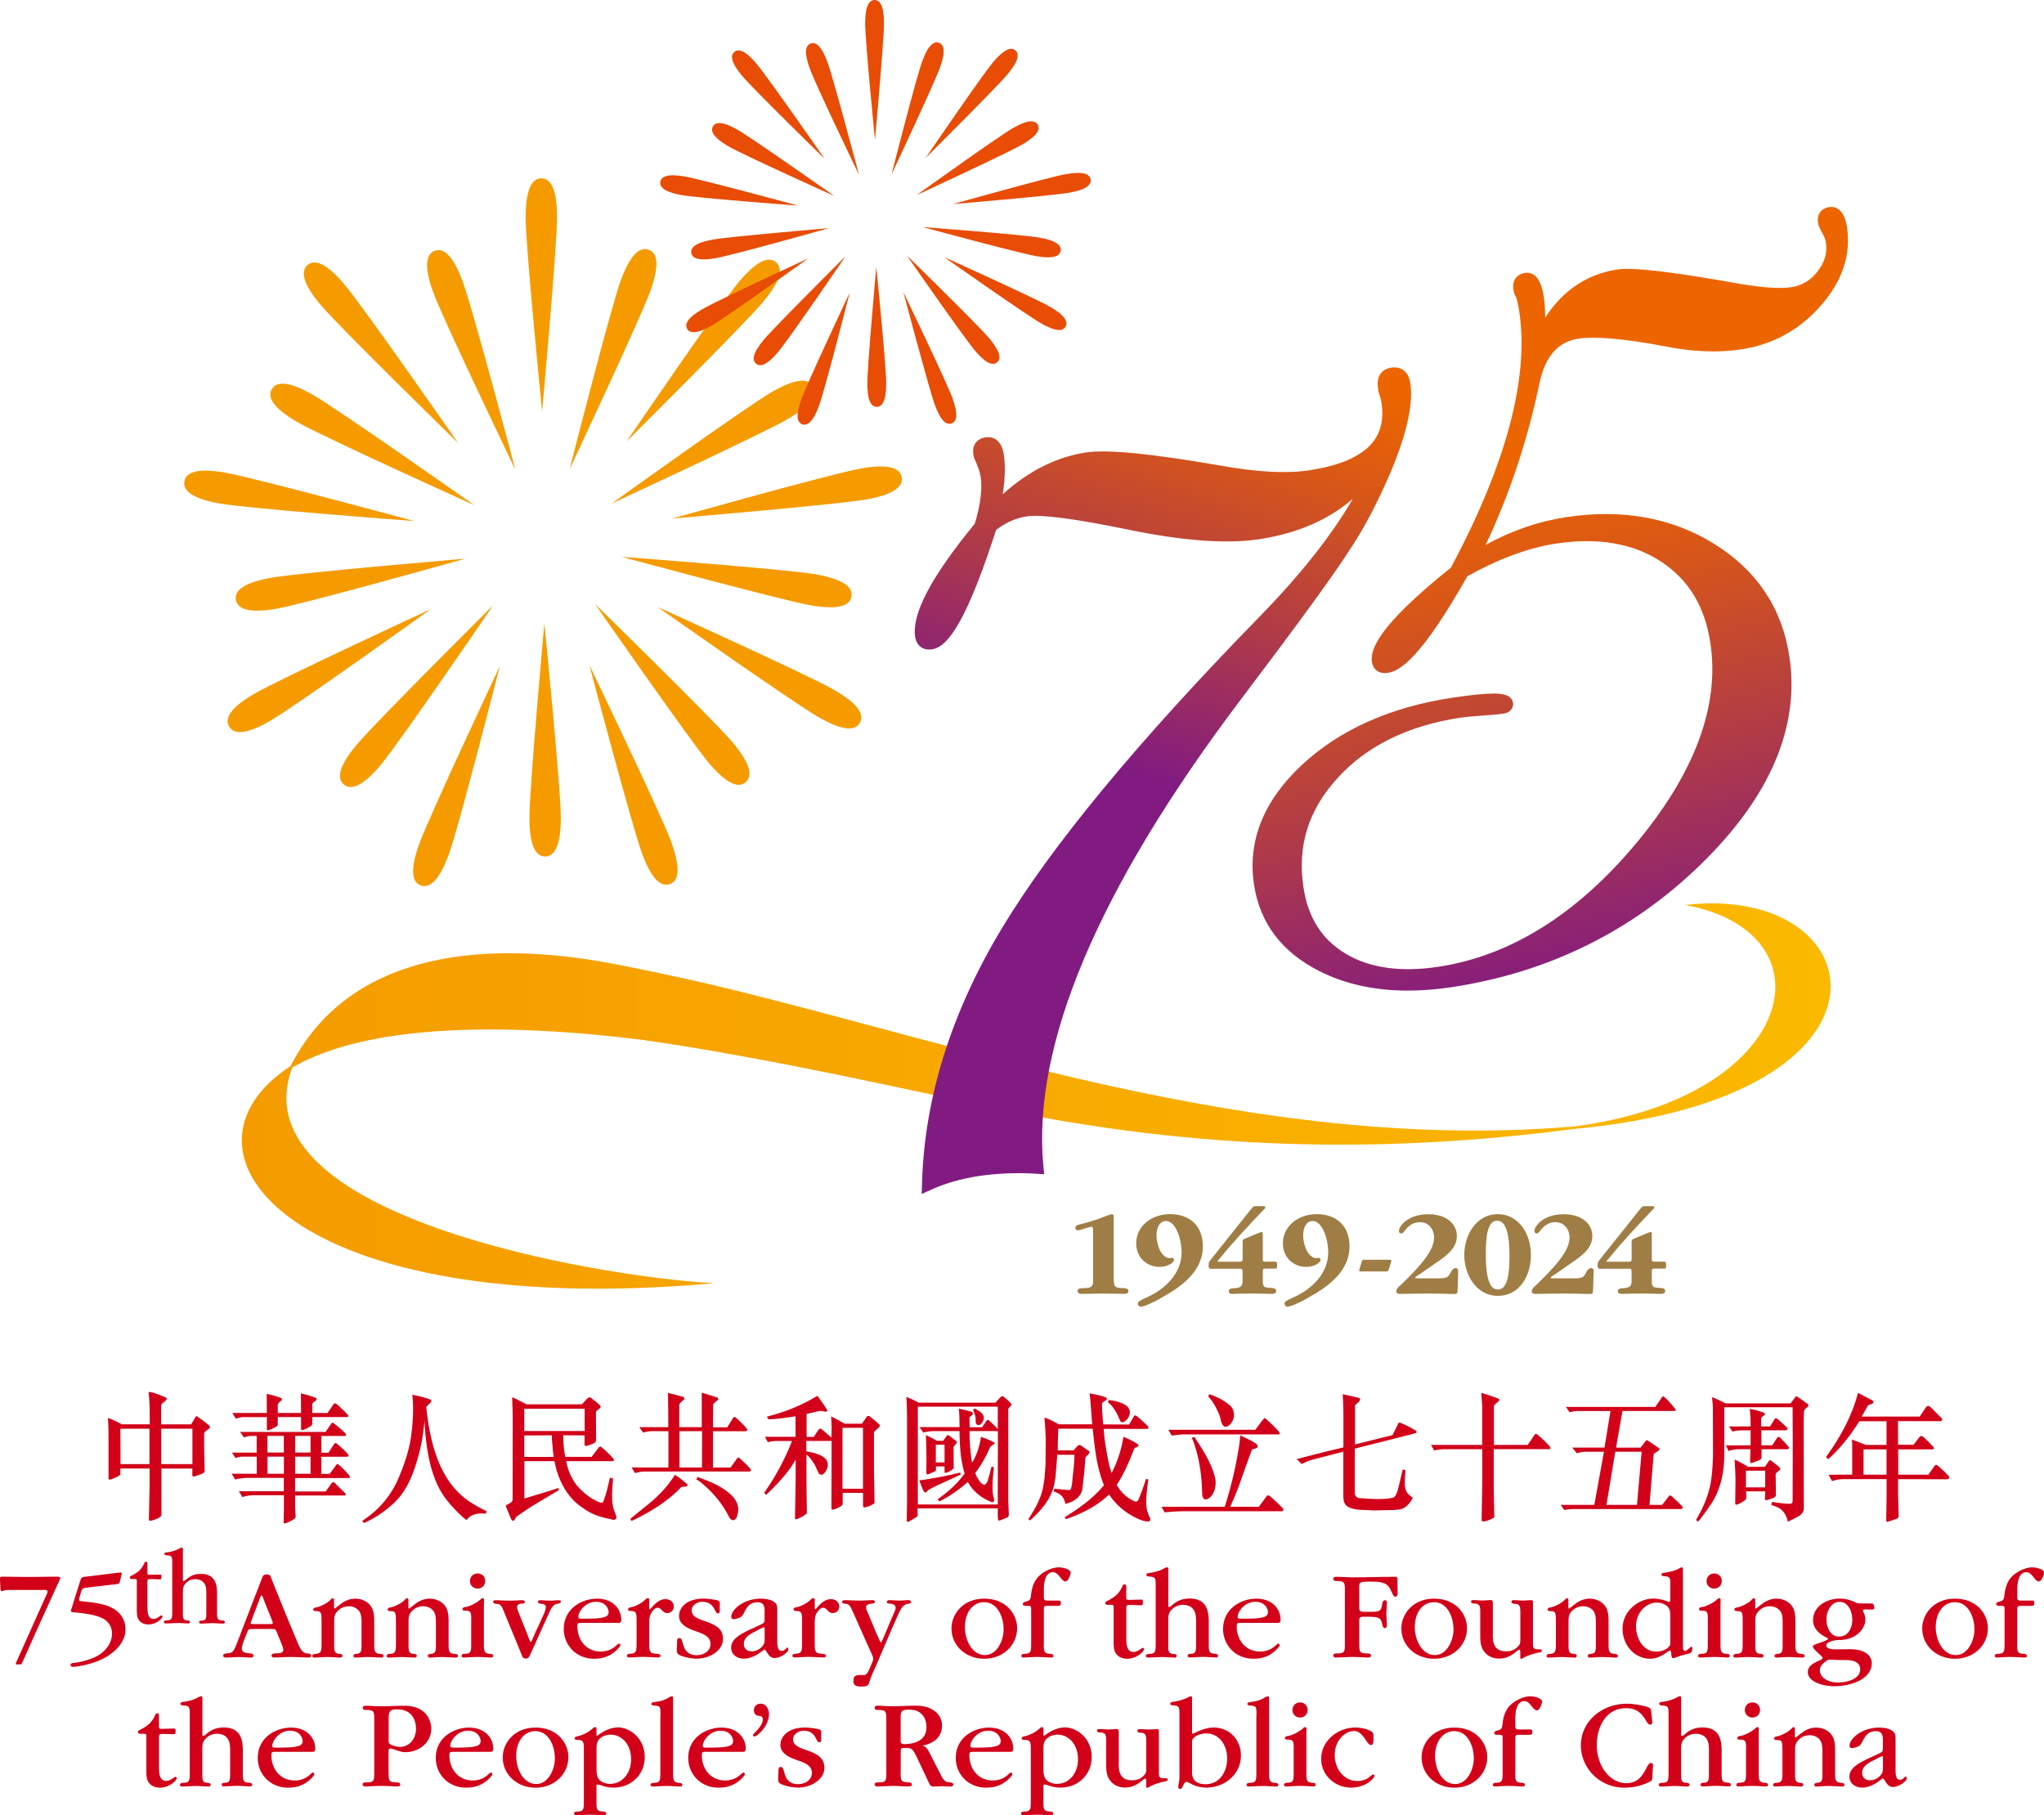
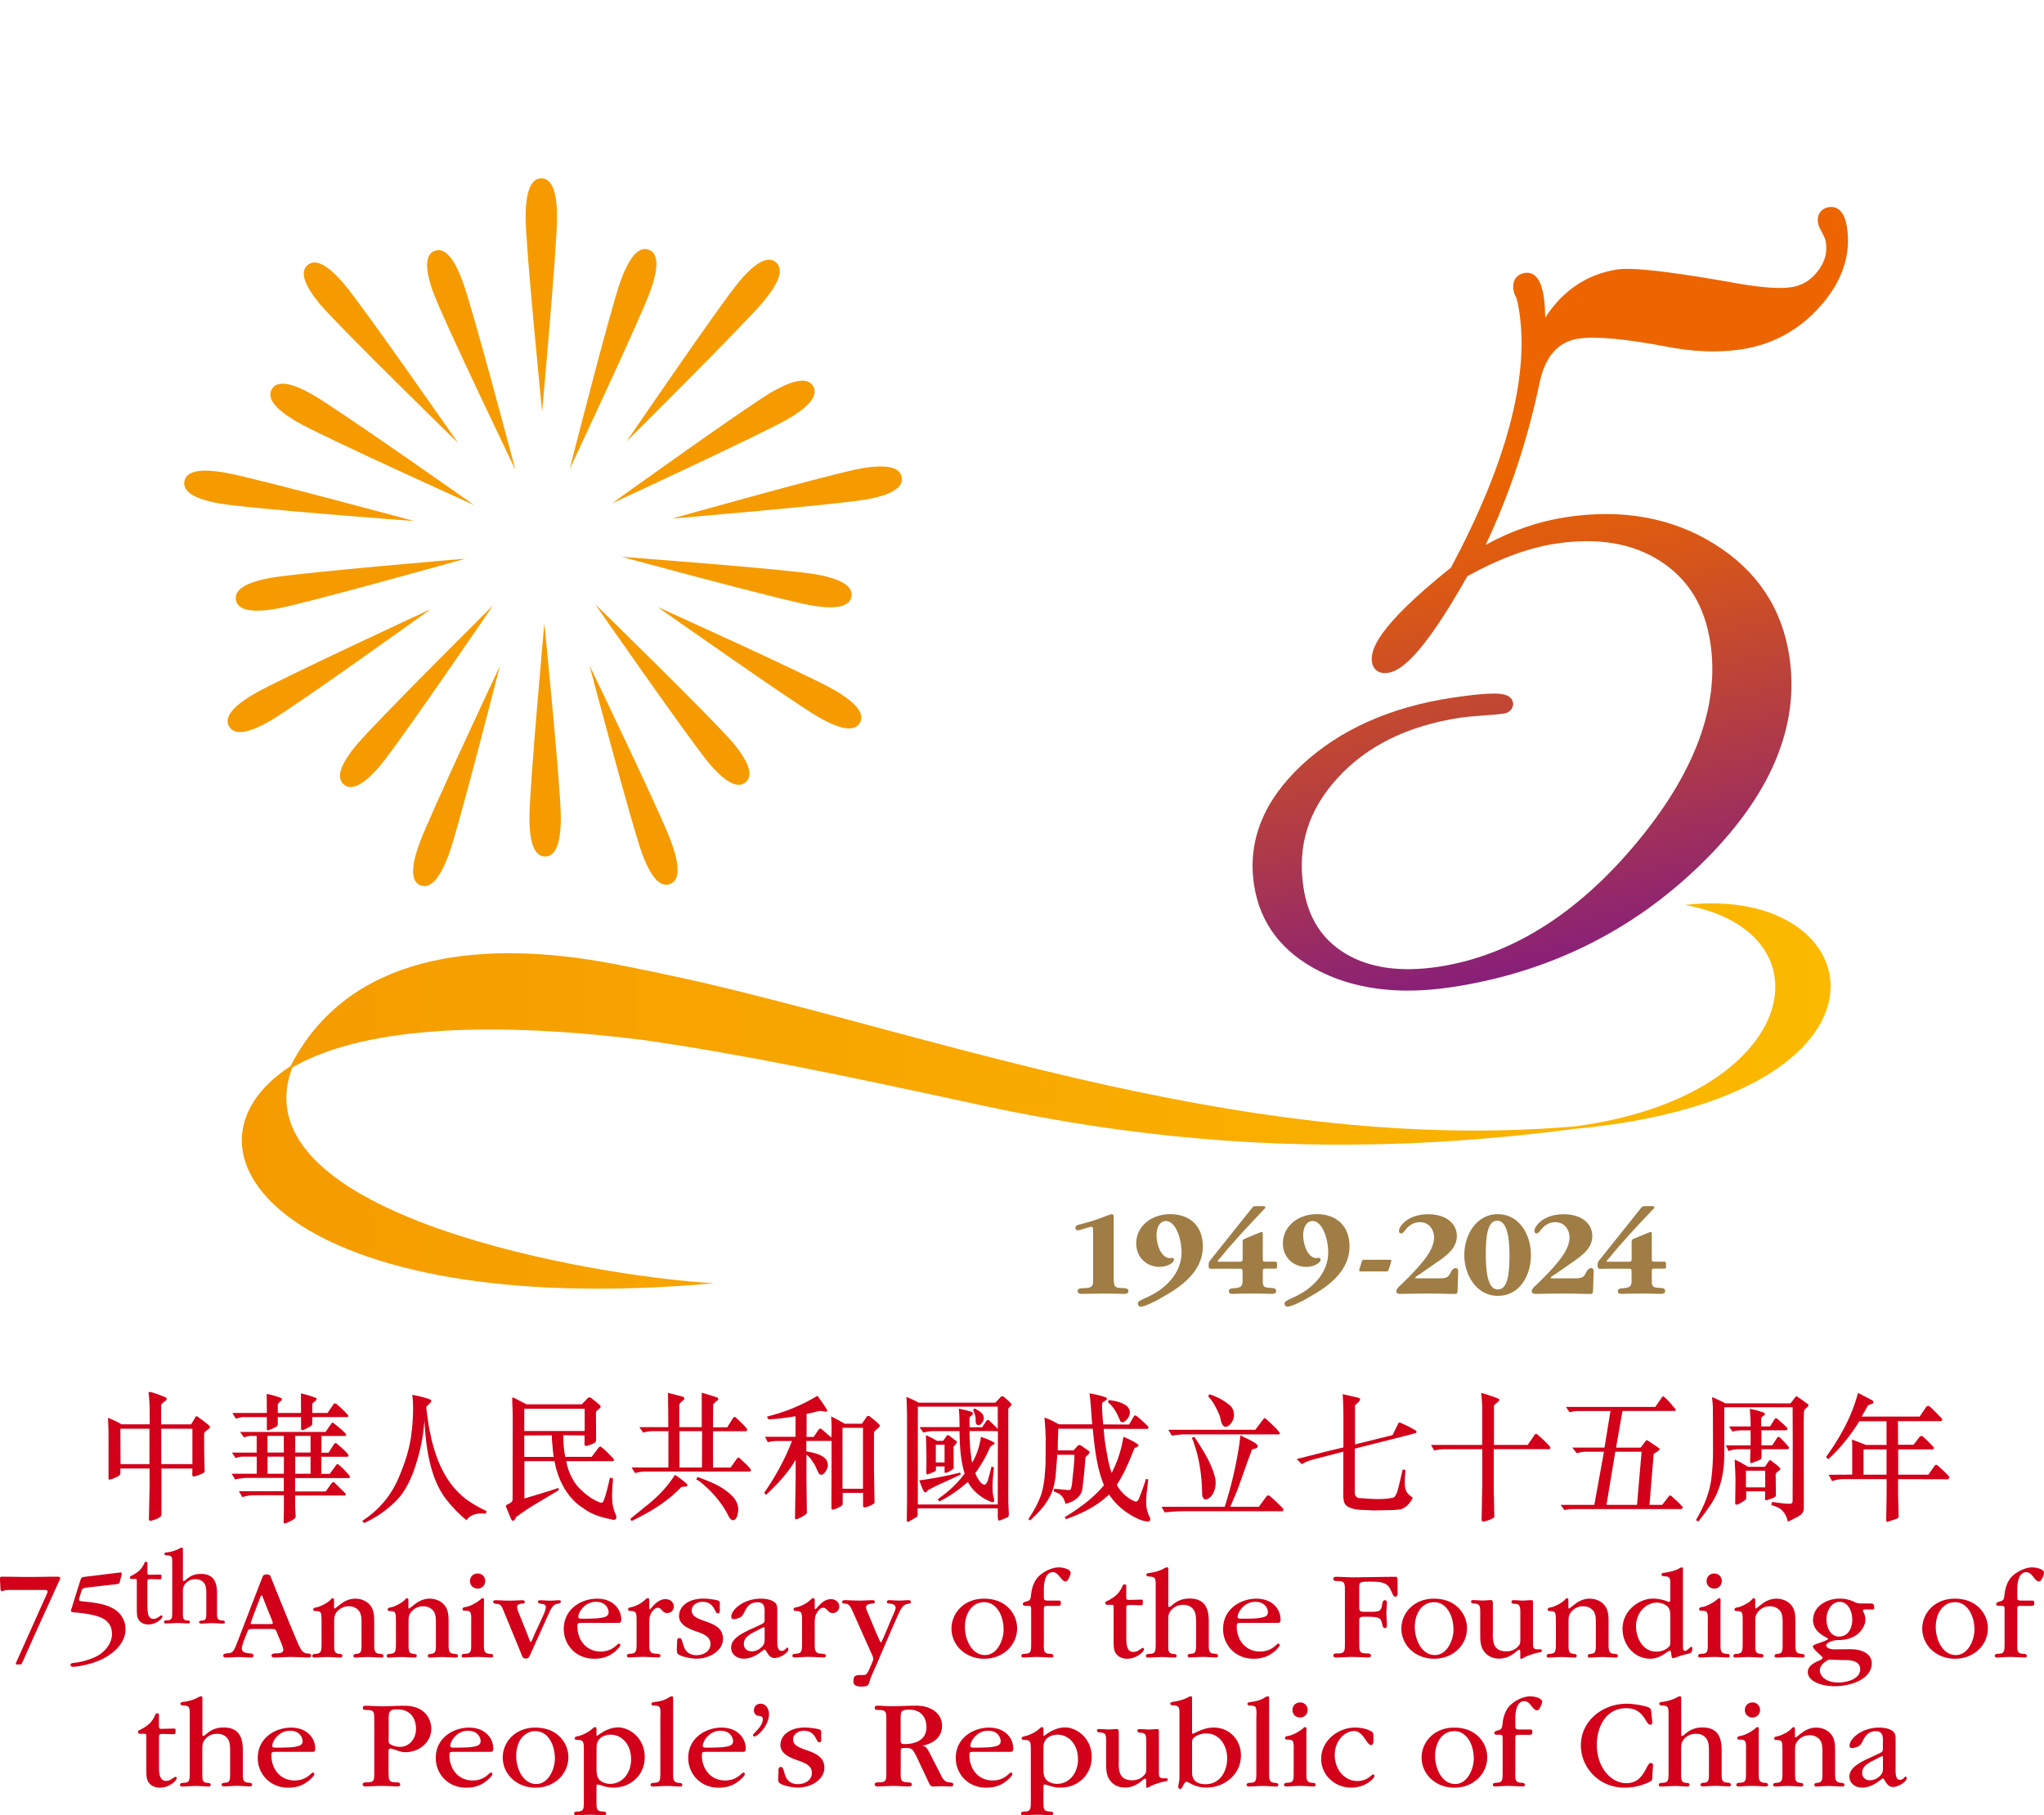
<svg xmlns="http://www.w3.org/2000/svg" xmlns:xlink="http://www.w3.org/1999/xlink" id="Layer_2" viewBox="0 0 301.18 267.46">
  <defs>
    <linearGradient id="linear-gradient" x1="-43.5" y1="161.51" x2="270.03" y2="161.51" gradientUnits="userSpaceOnUse">
      <stop offset="0" stop-color="#f39100" />
      <stop offset="1" stop-color="#fbb900" />
    </linearGradient>
    <linearGradient id="linear-gradient-2" x1="179.71" y1="50.32" x2="160.1" y2="111.41" gradientUnits="userSpaceOnUse">
      <stop offset="0" stop-color="#ec6500" />
      <stop offset=".2" stop-color="#db5914" />
      <stop offset=".6" stop-color="#b03b47" />
      <stop offset="1" stop-color="#821b81" />
    </linearGradient>
    <linearGradient id="linear-gradient-3" x1="225.26" y1="67.69" x2="242.26" y2="143.68" xlink:href="#linear-gradient-2" />
    <style>.cls-1{fill:#9f7d44}.cls-2{fill:#f59b00}.cls-6{fill:#e84c05}.cls-7{fill:#d20019}</style>
  </defs>
  <g id="_x37_5A_x5F_logo">
    <path class="cls-2" d="M82.64 120.49c0-4.38-2.43-28.64-2.43-28.64s-2.2 24.26-2.2 28.64 1.04 5.72 2.31 5.72 2.32-1.34 2.32-5.72ZM56.11 112.7c2.82-3.36 16.55-23.5 16.55-23.5s-17.28 17.17-20.09 20.53c-2.82 3.36-2.88 5.05-1.9 5.87.98.82 2.63.46 5.44-2.89ZM40.79 89.69c4.32-.77 27.79-7.37 27.79-7.37s-24.27 2.05-28.59 2.81c-4.32.76-5.45 2.01-5.23 3.27.22 1.26 1.72 2.04 6.04 1.29ZM43.85 62.21c3.8 2.19 26.02 12.22 26.02 12.22S49.96 60.4 46.16 58.21c-3.79-2.19-5.47-1.96-6.11-.86-.64 1.11 0 2.67 3.8 4.86ZM63.86 43.13c1.5 4.12 12.08 26.08 12.08 26.08s-6.23-23.55-7.74-27.66c-1.5-4.13-2.93-5.03-4.13-4.59-1.2.44-1.72 2.05-.22 6.17ZM91.45 41.38c-1.5 4.12-7.51 27.75-7.51 27.75S94.3 47.08 95.8 42.96c1.5-4.12.98-5.73-.22-6.16-1.2-.44-2.63.46-4.13 4.58ZM113.72 57.77c-3.8 2.2-23.59 16.43-23.59 16.43s22.11-10.23 25.9-12.42c3.8-2.19 4.43-3.76 3.8-4.86-.64-1.11-2.31-1.34-6.11.85ZM120.24 84.63c-4.32-.76-28.64-2.58-28.64-2.58s23.52 6.38 27.83 7.14c4.31.76 5.81-.03 6.03-1.28.23-1.26-.91-2.51-5.22-3.27ZM107.96 109.4c-2.82-3.35-20.27-20.38-20.27-20.38s13.91 20 16.72 23.36c2.82 3.36 4.47 3.71 5.45 2.89.98-.82.92-2.51-1.9-5.87ZM66.14 125.9c1.49-4.12 7.51-27.75 7.51-27.75s-10.36 22.04-11.86 26.16c-1.5 4.12-.98 5.73.21 6.16 1.2.44 2.63-.46 4.13-4.58ZM39.86 106.19c3.79-2.19 23.59-16.42 23.59-16.42S41.34 100 37.55 102.19c-3.8 2.19-4.43 3.75-3.79 4.86.64 1.11 2.31 1.34 6.11-.86ZM32.4 74.2c4.32.76 28.63 2.58 28.63 2.58s-23.51-6.37-27.83-7.13c-4.32-.76-5.81.02-6.03 1.28-.22 1.26.91 2.51 5.23 3.27ZM47.24 44.91c2.82 3.36 20.27 20.38 20.27 20.38s-13.91-20-16.73-23.35c-2.82-3.36-4.47-3.71-5.45-2.89-.98.82-.91 2.5 1.9 5.87ZM77.45 32c0 4.38 2.43 28.64 2.43 28.64s2.2-24.26 2.2-28.64-1.03-5.72-2.31-5.72-2.31 1.34-2.32 5.72ZM108.88 41.54c-2.82 3.36-16.55 23.5-16.55 23.5s17.28-17.17 20.1-20.53c2.82-3.36 2.88-5.05 1.9-5.87-.98-.82-2.63-.46-5.45 2.89ZM126.83 69.04c-4.31.76-27.78 7.37-27.78 7.37s24.27-2.05 28.59-2.81c4.32-.77 5.45-2.02 5.23-3.28-.22-1.26-1.71-2.04-6.03-1.29ZM122.9 101.65c-3.8-2.19-26.02-12.22-26.02-12.22s19.91 14.04 23.71 16.23 5.47 1.96 6.11.86c.64-1.11 0-2.67-3.79-4.86ZM98.93 124.11c-1.5-4.13-12.08-26.09-12.08-26.09s6.23 23.55 7.73 27.67c1.5 4.12 2.93 5.02 4.13 4.58 1.2-.44 1.71-2.04.21-6.16Z" />
-     <path class="cls-6" d="M130.58 56.52c0-2.63-1.46-17.19-1.46-17.19s-1.32 14.56-1.32 17.19.62 3.43 1.39 3.43 1.39-.8 1.39-3.43ZM114.67 51.85c1.69-2.02 9.93-14.1 9.93-14.1s-10.36 10.3-12.06 12.32c-1.69 2.02-1.73 3.03-1.14 3.52.59.49 1.58.28 3.27-1.74ZM105.48 38.04c2.59-.46 16.67-4.42 16.67-4.42s-14.56 1.23-17.15 1.69c-2.59.46-3.27 1.21-3.14 1.96.13.75 1.03 1.23 3.62.77ZM107.32 21.55c2.28 1.32 15.62 7.33 15.62 7.33s-11.95-8.42-14.23-9.74c-2.27-1.31-3.28-1.18-3.66-.51-.39.66 0 1.6 2.27 2.92ZM119.32 10.11c.9 2.47 7.25 15.65 7.25 15.65s-3.74-14.13-4.64-16.6c-.9-2.47-1.76-3.01-2.48-2.75-.72.26-1.03 1.23-.13 3.7ZM135.88 9.05c-.9 2.47-4.51 16.65-4.51 16.65s6.22-13.23 7.12-15.7c.9-2.47.59-3.44-.13-3.7-.72-.26-1.58.28-2.48 2.75ZM149.24 18.89c-2.28 1.31-14.16 9.85-14.16 9.85s13.27-6.13 15.55-7.45c2.28-1.31 2.66-2.25 2.28-2.92-.38-.66-1.39-.8-3.67.52ZM153.15 35.01c-2.59-.45-17.18-1.55-17.18-1.55s14.11 3.83 16.7 4.28c2.59.46 3.48-.02 3.62-.77.13-.76-.55-1.51-3.14-1.96ZM145.78 49.87c-1.69-2.02-12.16-12.23-12.16-12.23s8.34 12 10.03 14.01c1.69 2.02 2.68 2.23 3.27 1.74.59-.49.55-1.5-1.15-3.52ZM120.69 59.77c.9-2.47 4.51-16.65 4.51-16.65s-6.22 13.23-7.12 15.7c-.9 2.47-.59 3.44.13 3.7.72.26 1.58-.28 2.48-2.75ZM104.92 47.94c2.28-1.31 14.15-9.85 14.15-9.85s-13.27 6.13-15.54 7.45c-2.28 1.31-2.66 2.25-2.28 2.92.38.66 1.39.8 3.67-.51ZM100.44 28.75c2.59.45 17.18 1.55 17.18 1.55s-14.1-3.83-16.7-4.29c-2.59-.46-3.49.02-3.62.77-.13.75.55 1.51 3.14 1.97ZM109.35 11.17c1.69 2.02 12.16 12.23 12.16 12.23s-8.34-12-10.04-14.01c-1.69-2.02-2.68-2.23-3.27-1.73-.58.49-.54 1.5 1.15 3.52ZM127.48 3.43c0 2.63 1.45 17.19 1.45 17.19s1.32-14.55 1.32-17.19S129.63 0 128.87 0s-1.39.8-1.39 3.43ZM146.34 9.15c-1.69 2.01-9.93 14.1-9.93 14.1s10.37-10.3 12.06-12.31c1.69-2.02 1.73-3.03 1.14-3.52-.59-.49-1.57-.28-3.27 1.73ZM157.1 25.65c-2.59.46-16.67 4.42-16.67 4.42s14.57-1.22 17.15-1.68c2.58-.46 3.26-1.21 3.12-1.96-.13-.76-1.02-1.23-3.6-.77ZM154.74 45.22c-2.28-1.32-15.61-7.33-15.61-7.33s11.95 8.42 14.23 9.73c2.28 1.32 3.28 1.18 3.65.51.38-.67 0-1.6-2.27-2.92ZM140.36 58.69c-.9-2.46-7.25-15.65-7.25-15.65s3.74 14.13 4.63 16.6c.9 2.47 1.76 3.02 2.48 2.75.72-.26 1.03-1.23.13-3.7Z" />
    <path d="M95.07 153.29c13.75 1.96 29.47 5.22 47.42 9.12.75.16 1.49.32 2.24.49 2.68.58 5.31 1.1 7.92 1.58 29.67 5.52 55.47 4.97 79.25 1.88 50.78-4.69 44.35-36.29 16.38-33.01 22.06 4.02 16.76 28.33-16.34 32.64-25.33 2.15-49.98-1.7-73.16-7.06-3.72-.86-7.4-1.76-11.04-2.68-15.42-3.89-30.02-8.13-43.7-11.35-4.38-.99-11.46-2.52-15.62-3.23-18.18-3.09-37.19-1.04-45.61 15.43-19.33 12.59.01 37.58 62.42 31.99-17.19-.93-70.46-9.93-62.16-31.79 11.22-6.5 31.43-6.61 52.01-4.02Z" style="fill:url(#linear-gradient)" />
-     <path d="m135.81 175.94.05-1.65c.36-12.47 4.28-25.02 11.65-37.31 7.32-12.21 20.07-27.65 37.88-45.9 6.16-6.29 10.83-12.18 13.96-17.6-3.57 3.12-8.2 5.12-13.83 5.98-4.75.72-11.24.24-19.3-1.42-7.82-1.61-12.85-2.27-14.94-1.95-1.57.24-3.09.91-4.51 2l-.29.9c-4.67 14.28-7.35 16.42-9.16 16.69-1.3.19-2.27-.52-2.47-1.82-.52-3.41 2.36-8.87 8.79-16.7.84-2.8 1.12-5.12.86-6.9-.11-.7-.42-1.61-.93-2.69l-.09-.29-.06-.37c-.1-.65.02-1.21.34-1.65.33-.44.82-.72 1.48-.82.52-.08 2.27-.13 2.67 2.55.25 1.64.19 3.59-.16 5.84 3.81-3.44 7.93-5.5 12.27-6.16 3.11-.47 9.56.16 19.72 1.92 5.4.98 9.83 1.22 13.17.71 4.07-.61 7.02-1.79 8.77-3.48 1.68-1.62 2.29-3.75 1.88-6.48-.06-.42-.2-.91-.39-1.45l-.05-.2-.08-.56c-.29-1.92.81-2.79 1.94-2.96.89-.13 1.49.14 1.83.39.53.39.86 1.02.99 1.85.46 3.07-.46 7.33-2.84 13.04-1.89 4.44-3.88 8.25-5.92 11.32-2.3 3.64-7.78 11.17-16.25 22.36-20.97 27.76-30.75 50.87-29.05 68.69l.12 1.21-1.22-.08c-2.86-.18-5.71-.06-8.47.35-2.49.38-4.79 1.03-6.84 1.95l-1.51.68Z" style="fill:url(#linear-gradient-2)" />
    <path d="M268.28 45.05c-3.13 3.57-7.07 5.73-11.69 6.43-3.44.52-7.23.37-11.29-.45-5.91-1.12-10.23-1.5-12.71-1.13-3.02.46-4.9 2.59-5.74 6.52-1.77 8.46-4.44 16.47-7.94 23.87 3.81-2.1 7.8-3.47 11.89-4.09 8.23-1.25 15.57.08 21.78 3.94 6.28 3.89 10.01 9.47 11.08 16.59 1.57 10.35-2.81 20.65-13.01 30.6-10.11 9.87-22.47 15.97-36.73 18.13-2.25.34-4.44.51-6.5.51-4.9 0-9.3-.98-13.09-2.91-5.49-2.8-8.7-7.07-9.55-12.69-.98-6.45 1.4-12.4 7.08-17.68 5.58-5.18 13.01-8.5 22.1-9.87 2.74-.42 4.74-.62 6.11-.62.8 0 2.67 0 2.87 1.37l.02.12v.13c-.08.7-.59 1.21-1.33 1.32-.76.12-1.87.22-3.29.31-1.38.09-2.46.2-3.2.31-7.65 1.16-13.72 4.14-18.03 8.86-4.32 4.72-5.97 10-5.05 16.12.68 4.5 2.72 7.7 6.23 9.8 3.53 2.11 8.11 2.75 13.63 1.92 10.59-1.6 20.39-7.7 29.11-18.13 8.69-10.39 12.39-20.34 10.99-29.59-.82-5.41-3.21-9.34-7.32-12.02-4.09-2.67-9.28-3.55-15.42-2.62-4.02.6-8.41 2.22-13.07 4.81-6.89 12.21-9.98 13.97-11.71 14.24-.16.02-.31.03-.46.03-1.01 0-1.73-.61-1.88-1.6-.27-1.77.65-5.14 11.64-13.95 8.15-15.27 11.53-27.96 10.06-37.71-.18-1.19-.34-1.78-.45-2.07-.2-.33-.34-.72-.41-1.18-.2-1.33.46-2.27 1.73-2.46.1-.02.19-.02.28-.02 1.92 0 2.33 2.73 2.47 3.63.13.85.19 1.85.2 2.99 2.61-4.04 6.19-6.43 10.67-7.11.38-.06.85-.08 1.43-.08 2.89 0 8.37.73 16.74 2.23 3.29.55 5.81.71 7.41.47 1.6-.24 2.88-1.01 3.92-2.37 1.03-1.33 1.42-2.72 1.19-4.24-.05-.36-.22-.8-.5-1.32-.49-.9-.62-1.26-.66-1.52-.09-.6 0-1.12.26-1.53.2-.31.6-.71 1.36-.82.1-.02.21-.03.31-.03.86 0 1.96.53 2.34 3.01.61 4.04-.69 7.93-3.87 11.55Z" style="fill:url(#linear-gradient-3)" />
    <path class="cls-1" d="M161.07 181.41c0-.46-.04-.64-.26-.64-.18 0-.62.17-1.02.27-.37.11-.77.25-.93.25-.15 0-.4-.04-.4-.36 0-.35.22-.42 1.08-.62 1.79-.46 2.63-.82 3.43-1.13.27-.09.66-.26.86-.26s.27.15.27.38v8.78c0 1.5.09 1.68 1.17 1.72.51 0 1 .02 1 .44 0 .38-.37.42-.64.42-.38 0-1.44-.05-3.12-.05-1.17 0-2.63.05-3.08.05-.22 0-.64-.02-.64-.42s.29-.4 1.19-.44c1.09-.05 1.09-.44 1.09-1.48v-6.92ZM167.42 183.2c0-2.5 2.23-4.29 5-4.29s4.82 1.61 4.82 4.75c0 3.72-3.25 5.99-6.02 7.52-1.13.69-2.68 1.37-3.1 1.37-.35 0-.46-.31-.46-.46 0-.33.35-.47 1.24-.88 2.81-1.22 5.2-3.6 5.2-6.64 0-2.26-.97-4.65-2.28-4.65-.95 0-1.41.97-1.41 2.08s.47 3.08 1.75 3.38c.38.04.64-.09.73.02.05.04.09.13.09.22 0 .44-.93 1.06-2.13 1.06-1.86 0-3.43-1.37-3.43-3.45v-.02ZM186.47 186.94c-.31 0-.4.02-.4.38v1.44c0 .88.18.99 1.28 1.02.51.02.69.18.69.46 0 .42-.46.42-.89.42-.37 0-.82-.05-2.14-.05-2.52 0-3.03.05-3.39.05-.18 0-.55 0-.55-.38s.27-.42.91-.47c.91-.07 1.11-.33 1.11-1.09v-1.31c0-.44-.07-.46-.53-.46h-3.58c-.13 0-.25.02-.36.02-.37 0-.53-.04-.53-.42 0-.53 0-.57.38-1.02 1.95-2.45 3.91-4.89 5.86-7.34.29-.37.35-.46.73-.46h1.04c.18 0 .35.02.35.18 0 .11-.11.22-.26.35-2.17 2.28-4.65 4.93-6.31 7.01-.13.16-.49.53-.49.6 0 .05.09.05.22.05h3.03c.46 0 .46-.13.46-.55v-2.34c0-.31.02-.38.35-.51.37-.13 2.3-.99 2.46-.99.13 0 .16.13.16.42v3.54c0 .35.02.4.35.42h1.42c.33 0 .33.11.33.55s0 .47-.29.47h-1.41ZM189.03 183.2c0-2.5 2.23-4.29 5-4.29s4.82 1.61 4.82 4.75c0 3.72-3.25 5.99-6.02 7.52-1.13.69-2.68 1.37-3.1 1.37-.35 0-.46-.31-.46-.46 0-.33.35-.47 1.24-.88 2.81-1.22 5.2-3.6 5.2-6.64 0-2.26-.97-4.65-2.28-4.65-.95 0-1.41.97-1.41 2.08s.47 3.08 1.75 3.38c.38.04.64-.09.73.02.05.04.09.13.09.22 0 .44-.93 1.06-2.13 1.06-1.86 0-3.43-1.37-3.43-3.45v-.02ZM204.72 185.63c.2 0 .29.02.29.15 0 .11-.24.82-.38 1.26-.09.29-.15.31-.38.31h-3.69c-.22 0-.29 0-.29-.15 0-.11.24-.82.36-1.24.11-.29.15-.33.4-.33h3.69ZM214.67 182.11c0 1.77-1.41 2.87-3.23 4.09-.69.49-1.44 1-2.23 1.55-.46.27-.69.44-.69.55 0 .07.09.07.38.07h3.25c1.02 0 1.31-.2 1.62-.91.16-.27.37-.6.71-.6.38 0 .38.29.38.64-.04.89-.05 1.77-.09 2.7 0 .27-.05.47-.4.47-.4 0-.79 0-1.19-.02-.84-.02-1.84-.04-2.83-.04-1.63 0-2.79.04-3.89.05-.38 0-.71 0-.71-.4s.49-.77.75-1c.84-.82 1.68-1.66 2.46-2.54 1.02-1.17 2.35-2.76 2.35-4.4 0-1.04-.67-2.23-2.1-2.23-1 0-1.7.55-2.26 1.31-.2.24-.29.35-.51.35-.15 0-.31-.13-.31-.38 0-.64 1.28-2.45 4.31-2.45 2.79 0 4.22 1.51 4.22 3.16v.02ZM215.76 184.93c0-2.97 1.79-6.02 4.93-6.02s4.89 2.96 4.89 6.02-1.68 6.02-4.87 6.02-4.95-3.14-4.95-6v-.02Zm3.17-.12c0 2.52.26 5.2 1.77 5.2s1.72-2.46 1.72-5.09-.38-5.05-1.81-5.05-1.68 2.28-1.68 4.93v.02ZM234.63 182.11c0 1.77-1.41 2.87-3.23 4.09-.69.49-1.44 1-2.23 1.55-.46.27-.69.44-.69.55 0 .07.09.07.38.07h3.25c1.02 0 1.31-.2 1.62-.91.16-.27.37-.6.71-.6.38 0 .38.29.38.64-.04.89-.05 1.77-.09 2.7 0 .27-.05.47-.4.47-.4 0-.79 0-1.19-.02-.84-.02-1.84-.04-2.83-.04-1.63 0-2.79.04-3.89.05-.38 0-.71 0-.71-.4s.49-.77.75-1c.84-.82 1.68-1.66 2.46-2.54 1.02-1.17 2.35-2.76 2.35-4.4 0-1.04-.67-2.23-2.1-2.23-1 0-1.7.55-2.26 1.31-.2.24-.29.35-.51.35-.15 0-.31-.13-.31-.38 0-.64 1.28-2.45 4.31-2.45 2.79 0 4.22 1.51 4.22 3.16v.02ZM243.79 186.94c-.31 0-.4.02-.4.38v1.44c0 .88.18.99 1.28 1.02.51.02.69.18.69.46 0 .42-.46.42-.89.42-.37 0-.82-.05-2.14-.05-2.52 0-3.03.05-3.39.05-.18 0-.55 0-.55-.38s.27-.42.91-.47c.91-.07 1.11-.33 1.11-1.09v-1.31c0-.44-.07-.46-.53-.46h-3.58c-.13 0-.25.02-.36.02-.37 0-.53-.04-.53-.42 0-.53 0-.57.38-1.02 1.95-2.45 3.91-4.89 5.86-7.34.29-.37.35-.46.73-.46h1.04c.18 0 .35.02.35.18 0 .11-.11.22-.26.35-2.17 2.28-4.65 4.93-6.31 7.01-.13.16-.49.53-.49.6 0 .05.09.05.22.05h3.03c.46 0 .46-.13.46-.55v-2.34c0-.31.02-.38.35-.51.37-.13 2.3-.99 2.46-.99.13 0 .16.13.16.42v3.54c0 .35.02.4.35.42h1.42c.33 0 .33.11.33.55s0 .47-.29.47h-1.41Z" />
    <path class="cls-7" d="M28.82 208.78c.06-.14.2-.1.33 0 .29.2 1.17.84 1.67 1.27.1.1.14.25.08.37-.27.29-.82.53-.82.86 0 2.73.02 3.67.08 5.45.04.33-.58.51-.9.63-.43.16-.93.37-.93-.04l.02-.92h-4.56v6.8c0 .43-1.01.76-1.6.9-.12.04-.25-.08-.25-.23l.1-4.86v-2.62h-4.3v.76c0 .35-.97.7-1.46.86-.14.02-.29.04-.29-.14v-5.14c0-1.72 0-2.3-.08-3.81.84.35 1.29.53 2 .96h4.15c0-2.46 0-3.18-.17-4.69-.04-.25 1.11.14 2.47.7.29.12.21.37.04.51-.12.14-.66.39-.66.76v2.73h4.42l.66-1.11Zm-11.06 6.96h4.26v-5.21h-4.28l.02 5.21Zm10.59 0v-5.21h-4.59v5.21h4.59ZM43.5 222.12c0 .47.06.98.06 1.41 0 .27-.86.7-1.38.9-.16.06-.39.08-.39-.08l.04-1.93v-2.09h-4.46c-.58 0-1.15.12-1.66.27l-.51-.86h6.62v-1.97H36.1c-.49.08-.99.1-1.44.25l-.53-.86h3.7v-2.52h-2.01c-.33 0-.6.04-1.11.21l-.53-.8h3.64v-2.46h-.9c-.31 0-.68.12-.97.21l-.58-.8h12.6l.9-1.29c.08-.1.21-.1.31.02.64.49 1.19.94 1.75 1.52.1.1.1.33-.1.35h-3.47v2.46h1.05l.84-1.31c.06-.1.25-.14.37-.04.72.63 1.21 1.04 1.71 1.64.04.1.04.29-.14.31h-3.84v2.52h1.23l1.01-1.37c.04-.08.19-.1.29 0 .6.49 1.13 1.07 1.62 1.64.08.1.08.35-.06.35h-7.96v1.97H48l.9-1.27c.1-.1.31-.12.41-.02.6.64 1.05 1.02 1.56 1.56.14.14.08.33-.12.33h-7.26v1.78Zm-7.48-13.32c-.35 0-.82.1-1.27.25l-.51-.84h5.08l-.02-2.81c.76.14 1.46.35 2.16.62.12.04.08.25 0 .37-.19.12-.51.43-.53.59v1.23h3.43l-.02-2.89c.82.18 1.58.43 2.2.66.1.06.14.23.08.33-.19.18-.6.41-.6.59v1.31h2.24l.93-1.35c.1-.1.25-.06.37 0 .58.49 1.13 1.02 1.67 1.6.14.12.14.35-.1.35h-5.12v.9c0 .23-.08.35-.23.45-.39.22-.62.37-1.11.55-.12.04-.29.02-.31-.12v-1.78h-3.43v1.13c0 .27-.72.57-1.38.82-.1.02-.23 0-.23-.14v-1.8h-3.31Zm3.39 2.78v2.46h2.41v-2.46h-2.41Zm2.42 3.06h-2.41v2.52h2.41v-2.52Zm1.67-.6h2.26v-2.46H43.5v2.46Zm2.26.6H43.5v2.52h2.26v-2.52ZM60.7 210.68c.16-1.76.25-3.44.06-5.16.93.21 1.71.35 2.67.72.1.02.17.27.06.37-.17.23-.51.47-.68.72.54 5.18 1.89 10.96 6.41 13.96.82.53 1.62.98 2.47 1.37l-.1.39c-1.05-.12-2.22.02-2.84.96-1.05-.84-1.99-1.82-2.82-2.85-2.55-3.11-3.17-7.75-3.39-11.91-.17 2.75-.78 5.23-1.6 7.56-.57 1.58-1.48 3.26-2.55 4.32-1.4 1.41-3 2.52-4.77 3.3l-.23-.33c2.28-1.48 4.17-3.54 5.37-6.39.99-2.34 1.71-4.59 1.91-6.91l.04-.12ZM90.08 223.88c-1.48-.29-2.88-.7-4.13-1.64-2.39-1.48-3.78-4.28-4.24-6.93h-4.44v5.51l.1-.04 3.54-1.07 1.36-.45.08.31-3.62 2.17c-1.01.61-1.64 1.07-2.63 1.76-.1.08-.21.47-.41.57-.19.06-.31-.06-.45-.39l-.16-.39-.54-1.31.06-.21c.51-.23.93-.43.93-.82v-.51l.02-11.11c0-.76-.02-1.7-.06-2.42.02-.29-.04-.68 0-1.02.72.29 1.42.72 2.1 1.04h8.14l.9-.94c.12-.08.31-.12.47 0 .54.45.95.72 1.32 1.11.33.35-.41.59-.57.9l-.04.12.02 3.2c0 .82.02 1.04-.08 1.17-.25.25-.76.41-1.27.55-.16.08-.35-.02-.35-.16v-1.37l-3.13-.02c0 1.13.08 2.13.29 3.18h3.89l1.07-1.41c.16-.16.29-.1.45.04.68.57 1.11 1.02 1.69 1.64.08.08.1.27.02.31l-.14.06h-6.83c.25 1.37.7 2.42 1.6 3.63.93 1.04 2.04 1.93 3.27 2.42.23.1.51.12.62-.18.43-1.11.68-2.29.95-3.46l.45.16c-.1 1.62-.35 3.42.23 4.88.1.35.43.76.16 1.09-.17.18-.45.06-.66.04Zm-3.93-16.29h-8.9v3.28h8.9v-3.28Zm-4.73 5.57c-.02-.35-.06-.49-.08-.84-.02-.23-.02-.55-.02-.82l-4.07.02v3.16h4.34c-.08-.49-.14-1.02-.17-1.52ZM100.21 219.31c-2.1 2.15-4.61 3.59-7.15 4.82l-.18-.33 2.63-2.13c1.52-1.23 2.9-2.68 3.93-4.34.64.35 1.21.88 1.79 1.33.08.08.06.21.02.31-.31.21-.84-.04-1.05.35Zm10.3-2.48h-15.4c-.47 0-.92.08-1.54.23l-.51-.82h5.43v-5.35h-2.43c-.39 0-.82.08-1.29.21l-.56-.8h4.26c0-1.88-.02-3.38-.04-5.06.88.23 1.5.39 2.24.59.12.08.23.23.14.37-.21.2-.72.59-.72.82v3.28h3.31v-5.08c.78.23 1.56.45 2.34.74.12.08.1.25.02.37-.21.1-.49.43-.68.59v.33l-.02 3.07h2.1l.84-1.35c.1-.14.27-.25.41-.1.58.51 1.23 1.15 1.69 1.72.04.12-.06.29-.21.31h-4.83v5.35h2.59l.99-1.39c.12-.08.25-.1.35 0 .62.61 1.23 1.11 1.65 1.68.02.12-.04.25-.14.31Zm-10.39-5.94v5.35h3.31l.02-5.35h-3.33Zm8 13.11c-.47.06-.7-.47-.86-.78-1.01-1.95-2.53-3.63-4.21-4.96l-.47-.27.23-.35c1.81.7 3.68 1.35 5.12 2.85.62.63.99 1.52.8 2.42-.1.43-.16.94-.62 1.09ZM128.78 211.09v5.49l.08 4.69c0 .23-.06.29-.19.35-.31.21-.72.39-1.25.51-.12.02-.23-.1-.25-.2v-1.95h-3v1.58c0 .18-.1.29-.21.35-.29.22-.82.45-1.25.55-.12.02-.2-.1-.2-.23l.02-7.11v-2.81l-.12.02h-3.6v1.52c.93.21 1.91.35 2.67.96.39.31.54.8.49 1.29-.12.47-.39 1-.84 1.21-.16 0-.35-.02-.45-.16-.25-.41-.41-.86-.62-1.29-.35-.51-.68-1.15-1.23-1.5v4l.06 4.45c.02.12 0 .21-.14.31-.39.31-.92.59-1.42.76-.12 0-.19-.1-.19-.18l.1-6.09v-2.4c-.08-.06-.1.04-.12.08-1.07 1.84-2.76 3.59-4.23 4.98l-.29-.29c1.66-2.4 3.06-4.94 4.09-7.64h-2.39c-.37 0-.76.1-1.17.16l-.41-.78h4.5v-3.03c-1.3.21-2.63.41-3.99.45l-.23-.39c2.61-.66 5.1-1.64 7.4-3.05l.1.04c.49.7.93 1.27 1.4 2.07.04.1-.08.21-.21.21-.27-.02-.53-.1-.8-.12-.72.12-1.32.31-2.04.45v3.38h1.05l.76-1.13c.06-.08.29-.1.39-.02.56.47.95.82 1.44 1.25.08-1.07.04-2.03-.02-3.11.82.39 1.32.7 2 1.07H127l.74-1.07c.1-.1.33-.1.43 0 .58.47.95.74 1.44 1.25.21.31-.82.84-.82 1.13Zm-1.62-.7h-3.02v8.98h3.02v-8.98ZM148.57 207.75v13.44l.08 1.89c0 .23-.04.45-.18.51l-.92.37c-.08.04-.35.16-.45.04-.04-.06-.08-.37-.08-.78v-.96H135.2l.02.9c0 .22-.14.41-.27.45l-1.09.64c-.1-.02-.23 0-.25-.12l.04-2.79v-11.99c0-1.13-.02-2.44-.1-3.52.62.27 1.23.53 1.81.86h11.31l.82-.88c.06-.08.29-.06.39 0 .51.39.68.57 1.13 1.04.21.33-.45.43-.45.9Zm-1.74 3.12h-3.97c0 1.5.1 3.07.35 4.51l.04.14c.66-1.11 1.11-2.46 1.29-3.79.64.21 1.13.39 1.79.74l.16.08c.08.08.08.25-.06.29-.25.12-.39.23-.58.47-.55 1.33-1.27 2.56-2.14 3.75l.19.49c.27.43.58 1.09 1.11 1.23.25 0 .35-.25.47-.43.17-.51.33-1.07.62-2.25.12.02.23.08.35.12-.14 1.52-.27 2.44-.16 3.77 0 .39.2.72.2 1.11 0 .18-.16.31-.39.23-1.36-.51-2.76-1.56-3.49-2.97a19.27 19.27 0 0 1-4.19 2.89l-.25-.33c1.48-1.04 2.86-2.25 3.97-3.79-.62-1.97-.72-4.1-.76-6.25h-3.66c-.64 0-1.05.06-1.67.21l-.56-.8h5.9c-.02-.8 0-1.86-.12-2.72.64.14 1.29.27 1.89.47l.16.12c.16.39-.47.55-.47.78l.02 1.37h1.85l.64-.96c.1-.14.23-.14.37-.06.49.47.7.64 1.29 1.27v-3.28h-11.78v14.41h11.78v-1.82l.02-8.98h-.2Zm-8.52 7.91c-.78.37-1.03.51-1.62.84-.16.33-.43.43-.62.04-.16-.33-.43-1-.62-1.52 2.04-.27 4.05-.66 6.02-1.15l.1.29-3.25 1.5Zm2.2-5.45c0 .86 0 1.87.02 2.95 0 .18-.33.35-.55.49-.29.18-.8.39-.8.16v-.84h-1.27v.55c.02.18-.82.45-1.21.63-.1-.02-.21-.08-.21-.23.04-1.99.02-3.59-.06-5.57.54.25 1.11.51 1.62.84h.92l.56-.78c.02-.06.23-.08.29-.02l1.09.84c.33.25-.41.63-.41.96Zm-1.33-.44h-1.29v2.6h1.29v-2.6Zm5.07-2.9c-.74.02-.37-.84-.54-1.27-.06-.35-.2-.68-.33-.98.1-.04.19-.29.33-.14.51.25 1.21.64 1.25 1.29.04.47-.37 1.02-.7 1.11ZM169.27 224.19c-.53.04-1.23-.21-1.77-.47-1.58-.76-3.04-1.91-4.07-3.5-.37.31-.58.53-.9.78-1.65 1.31-3.52 2.17-5.45 2.85l-.21-.27c2.1-1.31 4.13-2.71 5.8-4.73-1.11-2.64-1.4-5.84-1.66-8.32h-5.08c-.02.88-.04 1.27-.06 2.15l-.02 1.04h2.34l.66-.74c.1-.06.27-.06.37-.02.54.37.66.47 1.27.88.23.25-.33.63-.53.88l-.04.25c-.1 1.52-.25 2.91-.43 4.39-.12 1.07-1.09 1.78-1.95 2.07l-.56.18c-.1-.66-.49-1.31-1.09-1.58l-.62-.27.08-.39 2.08.2c.14 0 .27-.02.35-.14.2-.55.21-1.17.27-1.74.12-1.11.25-2.19.27-3.32h-2.53l-.25 3.12c-.02.31-.08.53-.14.88-.35 2.34-1.91 4.12-3.6 5.66-.1-.02-.18-.1-.27-.16.72-1.17 1.28-2.01 1.85-3.54.29-.82.43-1.8.54-2.66.04-.78.14-1.5.14-2.27l.02-3.48s.04-.21-.02-.25c0-.92-.1-1.88-.16-2.77.76.2 1.44.63 2.14.98h4.89l-.27-3.57-.12-1c.84.16 1.69.33 2.49.64.08.08.08.23 0 .33-.21.16-.51.27-.64.49-.04 1.04.1 2.15.16 3.12l3.82.02.74-1.27c.08-.08.27-.08.35 0 .64.49 1.05.92 1.71 1.54.06.08.06.29-.02.33l-.08.04h-6.44c.1 1.68.31 2.81.7 4.84.12.57.25 1.02.47 1.66.86-1.66 1.44-3.44 1.73-5.33.8.33 1.5.66 2.18 1.13.06.06.06.18 0 .25-.16.18-.43.16-.57.35-.74 1.84-1.46 3.67-2.59 5.35.58 1.07 1.63 2.05 2.73 2.46.21.04.37-.1.47-.27.41-.98.8-2.07 1.11-3.07l.33.08c-.31 2.85-.6 4.08.31 5.74 0 .18-.06.39-.23.49Zm-3.7-14.64c-.21.06-.43 0-.53-.21-.41-1-.93-2.07-1.79-2.71l.12-.33c.95.12 1.89.31 2.67.88.33.31.53.78.41 1.23-.12.47-.41.86-.88 1.13ZM188.92 222.69h-14.54c-1.05 0-1.75.08-2.78.16l-.45-.82h9.31c.8-2.48 1.52-5.39 1.95-7.97.16-.86.27-1.64.35-2.56.66.35 1.25.57 1.85.94.23.14.53.29.68.55.08.1.04.25-.06.33-.27.23-.7.12-.8.41l-.64 1.72-1.11 3.14c-.39 1.13-.93 2.32-1.4 3.44h4.21l1.19-1.62c.08-.04.27-.06.35-.02.72.59 1.38 1.23 2.03 1.91.04.12.06.23 0 .31l-.12.08Zm-.49-11.33h-13.82c-.64 0-1.3.1-1.95.18l-.51-.86h12.83c.39-.53.76-1.04 1.23-1.62.1-.14.21-.1.31 0 .74.68 1.38 1.23 1.99 1.99.08.1.14.31-.08.31Zm-10.22 9.36c-.19.12-.43.29-.68.21-.27-.08-.35-.41-.39-.68-.04-2.48-.33-4.88-1.07-7.15-.14-.41-.25-.82-.45-1.19.08-.12.25-.12.37-.18 1.23 1.89 2.49 3.79 3.04 5.98.27 1.11-.06 2.4-.82 3.01Zm2.78-10.59c-.16.08-.39.14-.58.08-.56-.37-.49-1.15-.74-1.72-.41-.96-.9-1.95-1.66-2.75l.21-.29c1.09.37 2.16.9 3.02 1.66.47.39.62 1.02.58 1.58-.06.57-.39 1.11-.84 1.43ZM206 209.78c.08-.12.19-.21.37-.12.84.37 1.36.61 2.26 1.15.1.08.16.27-.04.37l-1.15.31-7.81 1.97v6.07c0 .45-.06.74.23 1.03.33.31.82.16 1.25.25 1.34.08 2.84.18 4.13-.12.39-.1.55-.66.7-1.05.27-1.02.51-2.09.74-3.09l.41.04c-.12 1.99-.27 2.97.55 3.69.17.14.35.31.54.41-.51 1.04-1.27 1.7-2.12 1.76l-.76.06-2.98.06c-1.32-.12-2.75.06-3.84-.63-.62-.49-.54-1.23-.54-2.54v-5.49l-4.28 1.11c-.74.18-1.17.37-1.85.72l-.74-.74 4.5-1.15 2.38-.57v-4.65c0-1.13-.04-2.07-.1-3.2l2.36.55c.06.04.17.06.19.16.08.35-.66.78-.74.96v5.74l.25-.06 2.22-.55 3.06-.76.82-1.66ZM220.2 223.41c0 .1-.04.21-.14.27-.56.29-.95.45-1.5.53-.1 0-.21-.08-.25-.21l.1-5.53v-4.92h-5.63c-.35 0-.82.06-1.46.18l-.47-.82h7.55v-5.74l-.14-1.93c.88.27 1.73.53 2.57.88.12.04.12.22.02.33-.23.23-.72.55-.72.74v5.72h4.98l1.05-1.54c.06-.08.21-.1.33-.02.66.55 1.3 1.13 1.93 1.86.06.08.02.18-.02.27l-.1.06h-8.2v5.66l.08 4.2ZM245.94 220.42c.04-.06.17-.08.35.02.62.59.95.84 1.62 1.58.02.06.06.18-.02.25l-.16.1h-15.75c-.53 0-.76.02-1.48.14l-.54-.76h4.96l1.42-7.83h-2.69c-.41 0-.82.1-1.32.21l-.66-.82h4.75l.88-5.39h-4.69c-.45 0-.76.06-1.34.18l-.53-.78h13.16l1.01-1.46c.06-.1.25-.12.33 0 .68.59 1.03 1.09 1.56 1.68.1.1.14.18.08.31l-.1.06h-7.71l-.95 5.41h3.62l.76-1c.02-.08.19-.14.31-.04l1.62 1.09c.16.08.1.23.02.33-.27.25-.78.49-.78.59l-.21 2.42-.41 5.04h1.87l1.03-1.33Zm-9.23 1.33h4.5l.68-7.83h-3.88l-1.3 7.83ZM265.91 207.75l-.1.18-.04 1.48.02 12.95c-.1.92-1.03 1.17-1.66 1.54l-.7.33c-.16-.88-.7-1.78-1.46-2.09-.29-.16-.64-.27-.97-.37l.1-.45c.88.1 1.75.27 2.69.27.16 0 .23-.1.33-.21l.02-.33.02-7.46c-.02-.06 0-.16 0-.25l-.02-5.98h-10.07v6.99c0 2.56-.54 5.18-1.95 7.28-.58.88-1.21 1.74-1.87 2.56-.14-.02-.25-.14-.35-.21 1.07-1.82 1.93-3.75 2.24-5.92.19-1.43.27-2.87.27-4.32l-.02-6.46-.12-1.41c.68.27 1.32.59 1.97.92h9.6l.68-.9c.16-.23.29-.12.43 0 .49.31.88.61 1.44 1.02.33.25-.33.55-.49.84Zm-2.46 5.8h-3.89v1.21c0 .25-.25.35-.41.43l-.97.37c-.14.08-.23.02-.29-.12-.02-.59.02-1.31.04-1.89h-1.77c-.51 0-1.01.1-1.46.27l-.39-.84h3.64v-2.21h-1.38c-.49 0-.93.08-1.3.18l-.51-.76h3.19c0-1.21-.06-1.72-.12-2.58.74.1 1.44.33 2.12.57.39.39-.45.43-.45.92v1.09h1.32l.66-1.07c.1-.21.31-.14.49 0 .29.29.97.86 1.29 1.19.1.1.14.18.1.33l-.16.12h-3.66v2.21h1.6l.76-1.17c.04-.08.23-.1.35 0 .56.55.93.94 1.34 1.46.06.14-.06.23-.14.29Zm-1.81 3.69c.02 1.07.02 2.07.04 3.12l-.06.14c-.25.27-.86.41-1.32.57-.1.02-.21-.06-.23-.16l.02-1.15h-2.79v.86c0 .29-.06.35-.12.39-.37.29-.74.51-1.19.7-.12.02-.27.02-.31-.14l.04-3.18c.02-.86-.08-2.44-.12-3.32.68.31 1.34.68 1.99 1.07h2.47l.64-.94c.1-.04.23-.02.31.06.45.37.94.66 1.3 1.11v.18c-.23.23-.56.37-.68.7Zm-1.54-.53h-2.84v2.46h2.84v-2.46ZM286.96 217.98l-7.28-.02v2.38l.08 3.01c0 .31-.12.39-.35.47l-1.27.43c-.14 0-.2-.1-.21-.21l.06-3.89v-2.19h-6.35c-.47 0-1.01.06-1.69.29l-.51-.94 3.48-.02v-4.57l-.04-.59c.74.25 1.36.53 2.06.78h3.04v-3.48h-4.01c-1.27 2.03-2.78 3.98-4.59 5.59l-.31-.33c2.08-2.91 3.8-5.96 4.69-9.41l.12.02 1.95 1.02c.16.08.29.25.18.41-.25.29-.76.14-.9.62l-.8 1.39h8.55l.99-1.46c.1-.12.31-.14.47-.04.62.53 1.17 1.15 1.77 1.74.1.08.14.25 0 .37l-.12.06h-6.31l.02 3.48h2.28l.93-1.21c.08-.08.33-.1.41-.02.56.47 1.09 1.03 1.6 1.56.12.16.04.35-.16.35h-5.04v3.73h4.44l.97-1.37c.1-.1.25-.1.37 0 .62.53 1.07.94 1.67 1.58.21.21-.04.47-.2.47Zm-8.98-4.41h-3.39v3.73h3.39v-3.73ZM8.89 232.56c0 .09-.15.34-.19.44-1.04 2.3-2.66 5.81-3.74 8.23-.48 1.06-1.18 2.68-1.62 3.63-.11.27-.21.4-.34.4h-.53c-.11 0-.15-.02-.15-.11.06-.15.11-.3.21-.51 1.44-3.21 2.87-6.42 4.31-9.63.04-.09.17-.34.17-.47 0-.21-.21-.25-.4-.25h-5.3c-.72 0-.84.17-1.03.17s-.21-.21-.21-.36c-.02-.46-.06-1.08-.08-1.41 0-.25.04-.36.32-.36 1.25 0 2.68.04 4.03.04s2.74-.04 3.99-.04c.27 0 .55 0 .55.23v.02ZM18.49 240.1c0 1.86-1.48 3.32-3.12 4.22-1.75.95-4.1 1.29-4.56 1.29-.19 0-.42-.04-.42-.27 0-.25.27-.29.59-.32.97-.09 2.43-.51 3.32-.99 1.18-.63 2.2-1.88 2.2-3.27 0-1.46-.91-2.24-2.22-2.62-.89-.27-2.24-.47-3.34-.55-.32-.04-.49-.06-.49-.25 0-.08.08-.3.13-.42.4-1.31.8-2.6 1.22-3.91.17-.59.23-.61.85-.68 1.33-.15 4.52-.57 5.07-.61.15-.02.23.02.23.15 0 .06-.27 1.1-.32 1.29-.08.23-.17.23-.7.3-1.31.15-2.64.3-3.95.46-.76.09-.86.09-1.04.7-.11.36-.3.99-.3 1.08 0 .23.27.23.53.27 1.42.15 3.15.32 4.31.95 1.29.63 2.01 1.82 2.01 3.15v.02ZM21.73 236.87c0 .78.1 1.68.88 1.68.3 0 .56-.13.74-.26.24-.14.35-.26.43-.26.11 0 .16.1.16.16 0 .32-.95 1.18-2.08 1.18-.53 0-.99-.18-1.28-.5-.4-.45-.42-.88-.42-1.91v-3.97c0-.29-.06-.32-.24-.32h-.43c-.19 0-.35-.03-.35-.21s.11-.22.3-.3c.74-.4 1.34-.77 1.79-1.74.08-.19.14-.29.3-.29.18 0 .19.13.19.24v1.33c0 .21.02.34.26.35.45 0 1.17-.03 1.63-.03.18 0 .18.11.18.3 0 .35-.05.4-.27.4-.37 0-.83-.03-1.22-.03-.5 0-.58 0-.58.42v3.75ZM25.38 230.48c0-1.12 0-1.25-.82-1.3-.21-.03-.34-.05-.34-.22 0-.16.14-.19.45-.22.5-.06 1.07-.21 1.62-.48.13-.08.37-.21.5-.21.16 0 .16.1.16.32v4.42c0 .11.02.19.1.19s.21-.08.27-.13c.67-.63 1.33-.93 2.29-.93 2.11 0 2.37 1.57 2.37 2.85v2.77c0 .85 0 1.2.7 1.23.19.02.45.03.45.26 0 .16-.13.21-.24.21-.48 0-1.18-.06-1.62-.06-.48 0-1.22.06-1.67.06-.14 0-.26-.08-.26-.21 0-.21.24-.22.45-.24.58-.02.61-.34.61-1.2v-2.63c0-.51 0-1.1-.22-1.52-.27-.48-.75-.74-1.41-.74-.58 0-1.07.22-1.42.62-.38.43-.4.79-.4 1.34v2.95c0 .83.02 1.14.64 1.17.16.02.4.03.4.22 0 .18-.14.22-.26.22-.45 0-1.1-.06-1.52-.06-.5 0-1.3.06-1.78.06-.11 0-.27-.03-.27-.19 0-.26.27-.26.48-.27.74-.02.74-.34.74-1.42v-6.87ZM37.07 240.05c-.42 0-.47 0-.74.7-.19.53-.7 1.65-.7 2.17 0 .65.85.68 1.25.72.23.02.47.06.47.32 0 .29-.3.29-.49.29-.3 0-1.2-.08-1.61-.08s-1.63.08-1.94.08c-.17 0-.42-.04-.42-.29 0-.29.36-.3.59-.34.72-.02.93-.13 1.52-1.71 1.1-2.87 2.22-5.76 3.32-8.63.11-.25.23-.57.32-.82.06-.19.15-.46.65-.46s.55.23.61.38c1.06 2.66 2.87 7.14 3.99 9.75.29.63.61 1.5 1.41 1.52.19 0 .55.02.55.32 0 .23-.25.27-.38.27-.76 0-1.73-.08-2.66-.08-.65 0-1.69.08-2.36.08-.13 0-.44-.02-.44-.27 0-.32.38-.34.65-.34.44 0 1.08-.02 1.08-.51 0-.44-.57-1.65-.76-2.11-.38-.97-.29-.97-1.1-.97h-2.81Zm2.62-.74c.36 0 .51-.02.51-.15 0-.09-.11-.34-.13-.44-.42-1.04-.84-2.03-1.24-3.1-.08-.19-.19-.53-.28-.53-.11 0-.23.34-.3.55-.42 1.1-.84 2.18-1.23 3.27-.04.1-.08.23-.08.29 0 .11.15.11.38.11h2.38ZM47.37 238.68c0-1.04-.08-1.25-.7-1.27-.36-.02-.51-.04-.51-.23 0-.27.28-.29.53-.34.49-.11 1.48-.57 1.94-1.04.13-.13.23-.29.4-.29.19 0 .19.17.19.36v.82c0 .23 0 .34.08.34s.48-.36.95-.7c.51-.4 1.24-.76 2.09-.76.78 0 1.6.27 2.17.93.55.65.63 1.42.63 2.51v3.23c0 .91.02 1.42.84 1.46.23.02.53.04.53.3 0 .19-.15.25-.27.25-.59 0-1.46-.08-2.09-.08s-1.25.08-1.77.08c-.15 0-.3-.04-.3-.25 0-.25.27-.27.47-.3.72-.04.72-.51.72-1.46v-3.06c0-.53 0-1.22-.29-1.69-.32-.49-.89-.8-1.58-.8s-1.24.27-1.65.7c-.47.49-.51.89-.51 1.54v3.31c0 .95 0 1.42.74 1.46.17.02.47.04.47.28 0 .17-.13.27-.3.27-.53 0-1.27-.08-1.94-.08-.74 0-1.35.08-1.9.08-.11 0-.3-.04-.3-.23 0-.28.29-.3.53-.32.84-.04.84-.51.84-1.69v-3.32ZM58.33 238.68c0-1.04-.08-1.25-.7-1.27-.36-.02-.51-.04-.51-.23 0-.27.28-.29.53-.34.49-.11 1.48-.57 1.94-1.04.13-.13.23-.29.4-.29.19 0 .19.17.19.36v.82c0 .23 0 .34.08.34s.48-.36.95-.7c.51-.4 1.24-.76 2.09-.76.78 0 1.6.27 2.17.93.55.65.63 1.42.63 2.51v3.23c0 .91.02 1.42.84 1.46.23.02.53.04.53.3 0 .19-.15.25-.27.25-.59 0-1.46-.08-2.09-.08s-1.25.08-1.77.08c-.15 0-.3-.04-.3-.25 0-.25.27-.27.47-.3.72-.04.72-.51.72-1.46v-3.06c0-.53 0-1.22-.29-1.69-.32-.49-.89-.8-1.58-.8s-1.24.27-1.65.7c-.47.49-.51.89-.51 1.54v3.31c0 .95 0 1.42.74 1.46.17.02.47.04.47.28 0 .17-.13.27-.3.27-.53 0-1.27-.08-1.94-.08-.74 0-1.35.08-1.9.08-.11 0-.3-.04-.3-.23 0-.28.29-.3.53-.32.84-.04.84-.51.84-1.69v-3.32ZM69.44 238.7c0-1.12-.08-1.33-.76-1.35-.4-.02-.53-.02-.53-.23 0-.27.27-.29.55-.34.66-.13 1.54-.63 2.03-1.03.17-.15.25-.25.4-.25.17 0 .19.11.19.32 0 .29-.02.57-.02.89v5.51c0 .99.02 1.42.84 1.48.23.02.53.02.53.29 0 .19-.15.25-.27.25-.59 0-1.31-.08-1.96-.08-.97 0-1.54.08-2.11.08-.15 0-.32-.04-.32-.23 0-.3.3-.3.55-.32.87-.02.87-.4.87-1.54v-3.46Zm.91-4.62c-.55 0-1.1-.42-1.1-1.1 0-.55.38-1.12 1.16-1.12.59 0 1.08.48 1.08 1.08 0 .67-.47 1.14-1.12 1.14h-.02ZM77.31 236.08c0 .21-.15.21-.51.23-.3.02-.61.17-.61.51 0 .23.17.65.25.84.36.91.72 1.82 1.1 2.74.34.87.57 1.56.67 1.56s.48-.99.76-1.6c.44-.91.84-1.8 1.25-2.72.08-.25.21-.59.21-.82 0-.36-.34-.49-.65-.49-.25-.04-.51-.06-.51-.3 0-.21.19-.23.38-.23.3 0 .93.06 1.41.06s.99-.06 1.24-.06c.23 0 .34.02.34.19 0 .28-.3.28-.51.34-.74.09-1.04.95-1.37 1.67-.84 1.84-1.67 3.69-2.51 5.55-.21.46-.34.84-.72.84-.46 0-.51-.19-.63-.46-.87-2.18-1.77-4.29-2.64-6.44-.34-.82-.42-1.12-1.14-1.16-.21-.02-.44-.04-.44-.3 0-.23.17-.23.44-.23.4 0 1.22.06 1.96.06.8 0 1.46-.06 1.84-.06.27 0 .4.04.4.27v.02ZM85.82 239.14c-.65 0-.74 0-.74.53 0 1.96 1.29 3.69 3.42 3.69.97 0 1.63-.34 2.09-.7.32-.27.49-.46.61-.46.13 0 .21.09.21.21 0 .23-.51.72-.74.91-.84.72-1.8 1.1-3.12 1.1-2.72 0-4.48-2.07-4.48-4.37 0-3.04 2.68-4.48 4.9-4.48 2.36 0 3.57 1.54 3.57 3.08 0 .36-.13.49-.38.49h-5.34Zm-.61-.9c0 .23.13.28.59.28s.91 0 1.37-.02c.53 0 1.46-.06 1.92-.23.34-.1.59-.3.59-.72 0-.36-.3-1.52-1.88-1.52s-2.58 1.5-2.58 2.18v.02ZM93.8 238.79c0-1.12-.08-1.35-.72-1.39-.4-.04-.53-.04-.53-.23 0-.27.21-.29.61-.38.51-.11 1.39-.57 1.8-.97.23-.21.3-.32.48-.32.23 0 .23.17.23.38v.89c0 .27 0 .36.09.36s.32-.36.65-.67c.36-.36.91-.82 1.65-.82.68 0 1.22.44 1.22 1.08 0 .59-.44.97-.97.97-.36 0-.57-.19-.76-.4-.19-.21-.38-.38-.63-.38-.4 0-.68.36-.89.67-.36.55-.36 1.01-.36 1.73v2.91c0 .93.02 1.44.97 1.46.27.02.68.02.68.3 0 .19-.17.25-.42.25-.53 0-1.31-.08-2.15-.08s-1.52.08-2.05.08c-.15 0-.32-.04-.32-.23 0-.3.3-.3.55-.32.87-.02.87-.49.87-1.69v-3.21ZM100.07 238.05c0-1.2 1.18-2.49 3.59-2.49.61 0 1.79.15 2.18.3.21.08.23.25.23.42 0 .19-.02.36-.02.51s.02.36.02.51c0 .19-.04.44-.29.44-.32 0-.36-.51-.78-1.04-.32-.42-.82-.67-1.52-.67s-1.56.47-1.56 1.25c0 .99 1.03 1.27 2.2 1.69 1.14.42 2.41.95 2.41 2.51 0 1.8-2.01 2.93-3.91 2.93-.59 0-1.86-.19-2.56-.57-.13-.08-.21-.13-.27-.27-.04-.09-.06-.25-.06-.46 0-.42.04-.84.04-1.25 0-.23.04-.49.34-.49.38 0 .4.55.65 1.24.21.59.68 1.29 1.88 1.29.99 0 2.05-.55 2.05-1.65 0-1.01-.84-1.39-1.79-1.75-1.18-.42-2.85-.93-2.85-2.43v-.02ZM112.67 237.62c0-.8-.04-1.52-1.06-1.52s-1.52.59-1.94 1.48c-.17.34-.34.65-.72.8-.21.08-.57.21-.82.21s-.38-.11-.38-.36c0-1.03 1.8-2.66 4.35-2.66.65 0 1.54.11 2.05.55.38.32.38.63.38 1.5v4.25c0 .53.04 1.39.63 1.39.23 0 .42-.09.55-.23s.23-.25.32-.25.13.13.13.29c0 .44-1.18 1.25-2.03 1.25-.68 0-.97-.61-1.23-1.01-.1-.13-.17-.25-.25-.25-.09 0-.49.38-1.01.7-.55.34-1.25.65-2.03.65-1.03 0-1.88-.63-1.88-1.62 0-1.33 1.52-2.05 2.75-2.66.49-.21.97-.44 1.48-.68.7-.32.7-.36.7-.99v-.85Zm-3.06 4.65c0 .68.51 1.06 1.16 1.06.61 0 1.14-.29 1.52-.7s.38-.74.38-1.25v-1.12c0-.34 0-.48-.08-.48-.11 0-.25.08-.44.17-.42.21-.87.46-1.31.68-.63.36-1.24.82-1.24 1.61v.02ZM118.18 238.79c0-1.12-.08-1.35-.72-1.39-.4-.04-.53-.04-.53-.23 0-.27.21-.29.61-.38.51-.11 1.39-.57 1.8-.97.23-.21.3-.32.48-.32.23 0 .23.17.23.38v.89c0 .27 0 .36.09.36s.32-.36.65-.67c.36-.36.91-.82 1.65-.82.68 0 1.22.44 1.22 1.08 0 .59-.44.97-.97.97-.36 0-.57-.19-.76-.4-.19-.21-.38-.38-.63-.38-.4 0-.68.36-.89.67-.36.55-.36 1.01-.36 1.73v2.91c0 .93.02 1.44.97 1.46.27.02.68.02.68.3 0 .19-.17.25-.42.25-.53 0-1.31-.08-2.15-.08s-1.52.08-2.05.08c-.15 0-.32-.04-.32-.23 0-.3.3-.3.55-.32.87-.02.87-.49.87-1.69v-3.21ZM125.76 247.67c0-.63.19-.85 1.06-.85.27 0 .51.02.65-.02.32-.11.55-.67.78-1.2.23-.55.42-.93.42-1.18 0-.23-.15-.51-.25-.76-.91-2.01-1.8-4.03-2.7-6.04-.32-.68-.49-1.29-1.18-1.31-.15-.02-.46-.02-.46-.25s.25-.27.46-.27c.53 0 1.14.06 2.15.06.85 0 1.39-.06 1.92-.06.11 0 .3.06.3.27 0 .19-.29.23-.46.25-.3.02-.84.11-.84.53 0 .23.13.51.23.74.65 1.52 1.82 4.45 1.96 4.45s1.25-2.85 1.92-4.33c.09-.21.25-.55.25-.76 0-.51-.49-.61-.89-.65-.13 0-.4-.02-.4-.21 0-.21.17-.29.34-.29.48 0 .91.06 1.44.06s1.01-.06 1.42-.06c.17 0 .36.06.36.29 0 .19-.27.21-.46.25-.61.08-.97.53-1.44 1.6-1.1 2.45-2.15 4.94-3.21 7.41-.34.8-.7 1.46-.97 2.34-.19.65-.25.84-1.22.84-.72 0-1.2-.13-1.2-.82v-.02ZM145.01 244.42c-2.72 0-4.81-1.96-4.81-4.46 0-2.15 1.73-4.39 4.81-4.39 3.32 0 4.86 2.36 4.86 4.35 0 2.49-2.05 4.5-4.84 4.5h-.02Zm.13-.54c1.82 0 2.74-2.24 2.74-3.74 0-1.98-.97-4.05-2.87-4.05-1.75 0-2.83 1.62-2.83 3.65s1.12 4.14 2.94 4.14h.02ZM153.8 242.23c0 .99 0 1.44.87 1.46.23.02.55.04.55.3 0 .21-.15.25-.28.25-.59 0-1.37-.08-2.2-.08-.78 0-1.41.08-1.94.08-.13 0-.3-.04-.3-.23 0-.3.3-.3.55-.32.89-.02.89-.38.89-1.69v-4.69c0-.63 0-.68-.53-.68-.4 0-.7 0-.7-.25 0-.27.3-.34.61-.42.61-.15.55-.59.63-1.2.15-.99.49-1.96 1.25-2.62s1.88-1.18 2.81-1.18c.57 0 1.75.25 1.75.8 0 .11-.13.57-.32.91-.11.19-.27.36-.42.36-.32 0-.59-.34-.72-.51-.38-.49-.68-.85-1.16-.85-1.12 0-1.31 1.52-1.33 2.41v1.16c0 .57.06.61.74.61h1.44c.3 0 .32.11.32.36 0 .38-.09.42-.55.42h-1.27c-.63 0-.68.02-.68.57v5.03ZM165.96 241.43c0 .93.11 1.99 1.04 1.99.36 0 .67-.15.87-.3.29-.17.42-.3.51-.3.13 0 .19.11.19.19 0 .38-1.12 1.41-2.47 1.41-.63 0-1.18-.21-1.52-.59-.48-.53-.49-1.04-.49-2.26v-4.71c0-.34-.08-.38-.29-.38h-.51c-.23 0-.42-.04-.42-.25s.13-.27.36-.36c.87-.47 1.6-.91 2.13-2.07.09-.23.17-.34.36-.34.21 0 .23.15.23.29v1.58c0 .25.02.4.3.42.53 0 1.39-.04 1.94-.04.21 0 .21.13.21.36 0 .42-.06.47-.32.47-.44 0-.99-.04-1.44-.04-.59 0-.68 0-.68.49v4.45ZM170.29 233.85c0-1.33 0-1.48-.97-1.54-.25-.04-.4-.06-.4-.27 0-.19.17-.23.53-.27.59-.08 1.27-.25 1.92-.57.15-.09.44-.25.59-.25.19 0 .19.11.19.38v5.24c0 .13.02.23.11.23s.25-.1.32-.15c.8-.74 1.58-1.1 2.72-1.1 2.51 0 2.81 1.86 2.81 3.38v3.29c0 1.01 0 1.42.84 1.46.23.02.53.04.53.3 0 .19-.15.25-.29.25-.57 0-1.41-.08-1.92-.08-.57 0-1.44.08-1.98.08-.17 0-.3-.09-.3-.25 0-.25.29-.27.53-.29.68-.02.72-.4.72-1.42v-3.12c0-.61 0-1.31-.27-1.8-.32-.57-.89-.87-1.67-.87-.68 0-1.27.27-1.69.74-.46.51-.47.93-.47 1.6v3.5c0 .99.02 1.35.76 1.39.19.02.48.04.48.27 0 .21-.17.27-.3.27-.53 0-1.31-.08-1.8-.08-.59 0-1.54.08-2.11.08-.13 0-.32-.04-.32-.23 0-.3.32-.3.57-.32.87-.02.87-.4.87-1.69v-8.15ZM182.97 239.14c-.65 0-.74 0-.74.53 0 1.96 1.29 3.69 3.42 3.69.97 0 1.63-.34 2.09-.7.32-.27.49-.46.61-.46.13 0 .21.09.21.21 0 .23-.51.72-.74.91-.84.72-1.8 1.1-3.12 1.1-2.72 0-4.48-2.07-4.48-4.37 0-3.04 2.68-4.48 4.9-4.48 2.36 0 3.57 1.54 3.57 3.08 0 .36-.13.49-.38.49h-5.34Zm-.61-.9c0 .23.13.28.59.28s.91 0 1.37-.02c.53 0 1.46-.06 1.92-.23.34-.1.59-.3.59-.72 0-.36-.3-1.52-1.88-1.52s-2.58 1.5-2.58 2.18v.02ZM200.28 241.99c0 1.41 0 1.65 1.22 1.65.21 0 .51.04.51.3s-.23.3-.4.3c-.63 0-1.24-.08-2.43-.08-.74 0-1.58.08-2.32.08-.17 0-.4-.04-.4-.3 0-.29.3-.3.57-.3 1.14 0 1.14-.23 1.14-1.67v-7.39c0-1.37 0-1.6-1.14-1.61-.25 0-.57-.02-.57-.32 0-.25.21-.3.4-.3.87 0 1.77.08 2.64.08 2.03-.02 4.35-.08 6.12-.08.3 0 .3.15.3.63 0 .61.02 1.42.02 1.79 0 .34-.15.51-.32.51-.34 0-.44-.51-.74-1.06-.51-1.08-1.44-1.16-3.04-1.16s-1.56.11-1.56.99v2.66c0 .8.04.8 1.31.8 1.54 0 1.86 0 2.03-.89.06-.34.11-.82.44-.82.21 0 .3.13.3.36 0 .49-.08 1.08-.08 1.6 0 .57.08 1.14.08 1.69 0 .3-.09.46-.32.46-.3 0-.34-.48-.44-.86-.23-.74-.61-.82-2.45-.82-.7 0-.87.02-.87.61v3.17ZM211.3 244.42c-2.72 0-4.81-1.96-4.81-4.46 0-2.15 1.73-4.39 4.81-4.39 3.32 0 4.86 2.36 4.86 4.35 0 2.49-2.05 4.5-4.84 4.5h-.02Zm.13-.54c1.82 0 2.74-2.24 2.74-3.74 0-1.98-.97-4.05-2.87-4.05-1.75 0-2.83 1.62-2.83 3.65s1.12 4.14 2.94 4.14h.02ZM219.96 240.69c0 1.14.02 2.64 1.98 2.64.72 0 1.33-.23 1.79-.78.29-.3.29-.49.29-1.23v-3.55c0-.95-.02-1.42-.76-1.44-.21 0-.55-.02-.55-.29 0-.17.1-.25.34-.25.44 0 .93.06 1.35.06s.87-.06 1.23-.06c.23 0 .25.08.25.44v5.96c0 .59.06.87.76.85.3-.02.55-.04.55.19s-.32.27-.78.34c-.59.17-1.41.4-1.98.76-.1.02-.21.11-.29.11-.11 0-.13-.09-.13-.23v-.74c0-.19-.02-.38-.15-.38-.08 0-.19.08-.34.19-.47.4-1.33 1.12-2.62 1.12-.95 0-1.69-.36-2.2-1.03-.59-.72-.59-1.73-.59-2.54v-3.08c0-1.04 0-1.41-.84-1.46-.21-.02-.51-.02-.51-.28 0-.15.08-.23.3-.23.4 0 1.03.06 1.42.06.36 0 .84-.06 1.2-.06.3 0 .29.25.29.65v4.25ZM229.25 238.68c0-1.04-.08-1.25-.7-1.27-.36-.02-.51-.04-.51-.23 0-.27.28-.29.53-.34.49-.11 1.48-.57 1.94-1.04.13-.13.23-.29.4-.29.19 0 .19.17.19.36v.82c0 .23 0 .34.08.34s.48-.36.95-.7c.51-.4 1.24-.76 2.09-.76.78 0 1.6.27 2.17.93.55.65.63 1.42.63 2.51v3.23c0 .91.02 1.42.84 1.46.23.02.53.04.53.3 0 .19-.15.25-.27.25-.59 0-1.46-.08-2.09-.08s-1.25.08-1.77.08c-.15 0-.3-.04-.3-.25 0-.25.27-.27.47-.3.72-.04.72-.51.72-1.46v-3.06c0-.53 0-1.22-.29-1.69-.32-.49-.89-.8-1.58-.8s-1.24.27-1.65.7c-.47.49-.51.89-.51 1.54v3.31c0 .95 0 1.42.74 1.46.17.02.47.04.47.28 0 .17-.13.27-.3.27-.53 0-1.27-.08-1.94-.08-.74 0-1.35.08-1.9.08-.11 0-.3-.04-.3-.23 0-.28.29-.3.53-.32.84-.04.84-.51.84-1.69v-3.32ZM247.98 242.33c0 .57 0 .93.3.93.34 0 .76-.59.93-.59.11 0 .15.06.15.17 0 .46-.11.68-.36.78-.3.09-.95.23-1.29.34s-1.01.38-1.2.38-.23-.34-.25-.55c-.02-.21-.02-.57-.19-.57-.13 0-.55.34-.97.59-.55.34-1.22.61-1.92.61-2.45 0-4.1-2.13-4.1-4.41 0-2.77 2.55-4.45 4.45-4.45.38 0 1.16.04 2.07.38.13.06.29.11.36.11.13 0 .15-.19.15-.4v-2.47c0-.84-.27-.87-.89-.91-.25-.04-.4-.06-.4-.25 0-.21.17-.25.53-.28.63-.1 1.41-.27 1.98-.57.09-.06.34-.21.46-.21.19 0 .19.11.19.4v10.96Zm-6.91-2.61c0 1.52.93 3.65 2.98 3.65.65 0 1.41-.21 1.86-.72.19-.19.21-.3.21-.84v-3.42c0-.67 0-1.22-.38-1.63-.36-.38-.99-.61-1.6-.61-1.54 0-3.08 1.39-3.08 3.55v.02ZM251.65 238.7c0-1.12-.08-1.33-.76-1.35-.4-.02-.53-.02-.53-.23 0-.27.27-.29.55-.34.67-.13 1.54-.63 2.03-1.03.17-.15.25-.25.4-.25.17 0 .19.11.19.32 0 .29-.02.57-.02.89v5.51c0 .99.02 1.42.84 1.48.23.02.53.02.53.29 0 .19-.15.25-.27.25-.59 0-1.31-.08-1.96-.08-.97 0-1.54.08-2.11.08-.15 0-.32-.04-.32-.23 0-.3.3-.3.55-.32.87-.02.87-.4.87-1.54v-3.46Zm.91-4.62c-.55 0-1.1-.42-1.1-1.1 0-.55.38-1.12 1.16-1.12.59 0 1.08.48 1.08 1.08 0 .67-.47 1.14-1.12 1.14h-.02ZM256.78 238.68c0-1.04-.08-1.25-.7-1.27-.36-.02-.51-.04-.51-.23 0-.27.28-.29.53-.34.49-.11 1.48-.57 1.94-1.04.13-.13.23-.29.4-.29.19 0 .19.17.19.36v.82c0 .23 0 .34.08.34s.48-.36.95-.7c.51-.4 1.24-.76 2.09-.76.78 0 1.6.27 2.17.93.55.65.63 1.42.63 2.51v3.23c0 .91.02 1.42.83 1.46.23.02.53.04.53.3 0 .19-.15.25-.27.25-.59 0-1.46-.08-2.09-.08s-1.25.08-1.77.08c-.15 0-.3-.04-.3-.25 0-.25.27-.27.47-.3.72-.04.72-.51.72-1.46v-3.06c0-.53 0-1.22-.29-1.69-.32-.49-.89-.8-1.58-.8s-1.24.27-1.65.7c-.47.49-.51.89-.51 1.54v3.31c0 .95 0 1.42.74 1.46.17.02.47.04.47.28 0 .17-.13.27-.3.27-.53 0-1.27-.08-1.94-.08-.74 0-1.35.08-1.9.08-.11 0-.3-.04-.3-.23 0-.28.29-.3.53-.32.84-.04.84-.51.84-1.69v-3.32ZM267.16 238.68c0-1.92 1.94-3.12 3.91-3.12.76 0 1.42.15 2.13.47.46.21.55.25 1.06.25h1.18c.53 0 .68.02.72.53.02.32 0 .36-.4.36-.29 0-.55 0-.84-.02-.21 0-.42.04-.42.17 0 .09.09.25.13.34.17.34.23.65.23 1.08 0 .84-.93 2.93-3.99 2.93-.89.02-1.77.38-1.77.78 0 .44.72.59 1.16.59.7 0 1.69-.02 2.39-.02 1.71 0 3.12.65 3.15 2.05 0 2.39-3.12 3.4-5.47 3.4-1.96 0-3.95-.74-3.95-2.07 0-.91.87-1.35 1.6-1.67.15-.06.59-.27.59-.42s-.42-.49-.72-.78c-.34-.32-.72-.68-.72-.89 0-.19.17-.27.76-.48.68-.23 1.48-.53 1.48-.66 0-.1-.3-.21-.63-.42-.76-.42-1.6-1.2-1.6-2.39v-.02Zm3.66 9.25c.67 0 1.56-.15 2.18-.46s1.1-.78 1.1-1.48c0-1.18-1.22-1.37-2.13-1.37-1.2 0-1.9-.06-2.53-.06-.57.32-1.29.82-1.29 1.56 0 .93 1.01 1.8 2.64 1.8h.02Zm.17-6.78c1.41 0 1.94-1.35 1.94-2.49 0-1.2-.59-2.62-1.86-2.62s-1.94 1.41-1.94 2.53c0 1.18.53 2.58 1.84 2.58h.02ZM288.05 244.42c-2.72 0-4.81-1.96-4.81-4.46 0-2.15 1.73-4.39 4.81-4.39 3.32 0 4.86 2.36 4.86 4.35 0 2.49-2.05 4.5-4.84 4.5h-.02Zm.14-.54c1.82 0 2.74-2.24 2.74-3.74 0-1.98-.97-4.05-2.87-4.05-1.75 0-2.83 1.62-2.83 3.65s1.12 4.14 2.94 4.14h.02ZM297.23 242.23c0 .99 0 1.44.87 1.46.23.02.55.04.55.3 0 .21-.15.25-.28.25-.59 0-1.37-.08-2.2-.08-.78 0-1.41.08-1.94.08-.13 0-.3-.04-.3-.23 0-.3.3-.3.55-.32.89-.02.89-.38.89-1.69v-4.69c0-.63 0-.68-.53-.68-.4 0-.7 0-.7-.25 0-.27.3-.34.61-.42.61-.15.55-.59.63-1.2.15-.99.49-1.96 1.25-2.62s1.88-1.18 2.81-1.18c.57 0 1.75.25 1.75.8 0 .11-.13.57-.32.91-.11.19-.27.36-.42.36-.32 0-.59-.34-.72-.51-.38-.49-.68-.85-1.16-.85-1.12 0-1.31 1.52-1.33 2.41v1.16c0 .57.06.61.74.61h1.44c.3 0 .32.11.32.36 0 .38-.09.42-.55.42h-1.27c-.63 0-.68.02-.68.57v5.03ZM23.43 260.43c0 .93.11 1.99 1.04 1.99.36 0 .67-.15.87-.3.29-.17.42-.3.51-.3.13 0 .19.11.19.19 0 .38-1.12 1.41-2.47 1.41-.63 0-1.18-.21-1.52-.59-.47-.53-.49-1.04-.49-2.26v-4.71c0-.34-.08-.38-.29-.38h-.51c-.23 0-.42-.04-.42-.25s.13-.27.36-.36c.87-.47 1.6-.91 2.13-2.07.09-.23.17-.34.36-.34.21 0 .23.15.23.29v1.58c0 .25.02.4.3.42.53 0 1.39-.04 1.94-.04.21 0 .21.13.21.36 0 .42-.06.47-.32.47-.44 0-.99-.04-1.44-.04-.59 0-.68 0-.68.49v4.45ZM27.96 252.85c0-1.33 0-1.48-.97-1.54-.25-.04-.4-.06-.4-.27 0-.19.17-.23.53-.27.59-.08 1.27-.25 1.92-.57.15-.09.44-.25.59-.25.19 0 .19.11.19.38v5.24c0 .13.02.23.11.23s.25-.1.32-.15c.8-.74 1.58-1.1 2.72-1.1 2.51 0 2.81 1.86 2.81 3.38v3.29c0 1.01 0 1.42.84 1.46.23.02.53.04.53.3 0 .19-.15.25-.29.25-.57 0-1.41-.08-1.92-.08-.57 0-1.44.08-1.98.08-.17 0-.3-.09-.3-.25 0-.25.29-.27.53-.29.68-.02.72-.4.72-1.42v-3.12c0-.61 0-1.31-.27-1.8-.32-.57-.89-.87-1.67-.87-.68 0-1.27.27-1.69.74-.46.51-.47.93-.47 1.6v3.5c0 .99.02 1.35.76 1.39.19.02.48.04.48.27 0 .21-.17.27-.3.27-.53 0-1.31-.08-1.8-.08-.59 0-1.54.08-2.11.08-.13 0-.32-.04-.32-.23 0-.3.32-.3.57-.32.87-.02.87-.4.87-1.69v-8.15ZM40.73 258.14c-.65 0-.74 0-.74.53 0 1.96 1.29 3.69 3.42 3.69.97 0 1.63-.34 2.09-.7.32-.27.49-.46.61-.46.13 0 .21.09.21.21 0 .23-.51.72-.74.91-.84.72-1.8 1.1-3.12 1.1-2.72 0-4.48-2.07-4.48-4.37 0-3.04 2.68-4.48 4.9-4.48 2.36 0 3.57 1.54 3.57 3.08 0 .36-.13.49-.38.49h-5.34Zm-.61-.9c0 .23.13.28.59.28s.91 0 1.37-.02c.53 0 1.46-.06 1.92-.23.34-.1.59-.3.59-.72 0-.36-.3-1.52-1.88-1.52s-2.58 1.5-2.58 2.18v.02ZM57.26 260.99c0 1.41 0 1.65 1.2 1.65.23 0 .51.04.51.3s-.21.3-.38.3c-.61 0-1.31-.08-2.39-.08-.93 0-1.73.08-2.36.08-.19 0-.4-.04-.4-.3 0-.29.3-.3.57-.3 1.12 0 1.14-.23 1.14-1.65v-7.37c0-1.46-.02-1.63-1.14-1.65-.23 0-.55 0-.55-.3 0-.27.19-.32.4-.32.67 0 1.54.08 2.45.08s2.03-.08 3.25-.08c3.72 0 3.99 2.81 3.99 3.34 0 2.11-1.82 3.5-3.82 3.5-.51 0-.85-.13-1.37-.3-.21-.08-.61-.23-.82-.23-.29 0-.29.19-.29.51V261Zm0-4.83c0 .61 0 .74.29.89.34.21.97.36 1.39.36 1.41 0 2.36-1.24 2.36-2.66 0-.51-.11-2.87-2.79-2.87-1.18 0-1.24.42-1.24 1.46v2.81ZM66.96 258.14c-.65 0-.74 0-.74.53 0 1.96 1.29 3.69 3.42 3.69.97 0 1.63-.34 2.09-.7.32-.27.49-.46.61-.46.13 0 .21.09.21.21 0 .23-.51.72-.74.91-.84.72-1.8 1.1-3.12 1.1-2.72 0-4.48-2.07-4.48-4.37 0-3.04 2.68-4.48 4.9-4.48 2.36 0 3.57 1.54 3.57 3.08 0 .36-.13.49-.38.49h-5.34Zm-.61-.9c0 .23.13.28.59.28s.91 0 1.37-.02c.53 0 1.46-.06 1.92-.23.34-.1.59-.3.59-.72 0-.36-.3-1.52-1.88-1.52s-2.58 1.5-2.58 2.18v.02ZM78.89 263.42c-2.72 0-4.81-1.96-4.81-4.46 0-2.15 1.73-4.39 4.81-4.39 3.32 0 4.86 2.36 4.86 4.35 0 2.49-2.05 4.5-4.84 4.5h-.02Zm.13-.54c1.82 0 2.74-2.24 2.74-3.74 0-1.98-.97-4.05-2.87-4.05-1.75 0-2.83 1.62-2.83 3.65s1.12 4.14 2.94 4.14h.02ZM87.89 265.45c0 1.06.02 1.44.87 1.48.25.02.57.02.57.29 0 .21-.17.25-.3.25-.57 0-1.35-.06-2.01-.06-.7 0-1.54.06-2.11.06-.13 0-.32-.02-.32-.23 0-.3.32-.29.57-.3.87-.04.87-.38.87-1.69v-7.47c0-1.08-.08-1.35-.78-1.39-.42-.02-.57-.02-.57-.21 0-.25.23-.3.53-.36.59-.13 1.48-.55 2.01-1.03.21-.17.3-.29.46-.29.19 0 .21.13.21.32v.68c0 .17 0 .27.08.27s.42-.29.76-.49c.68-.42 1.5-.74 2.36-.74 1.6 0 3.91 1.5 3.91 4.37 0 2.66-2.07 4.52-4.64 4.5-.68 0-1.27-.15-1.86-.36-.17-.06-.36-.09-.46-.09-.15 0-.15.09-.15.51v1.98Zm5.1-6.21c0-2.32-1.48-3.63-3-3.63-.68 0-1.42.25-1.82.84-.23.34-.27.76-.27 1.14v3.12c0 .57.04 1.18.49 1.62.36.32.93.53 1.48.53 1.96 0 3.12-1.73 3.12-3.59v-.02ZM97.32 252.84c0-1.37 0-1.46-.95-1.52-.21-.02-.38-.04-.38-.25 0-.19.17-.23.48-.27.74-.09 1.54-.29 2.01-.63.15-.08.34-.21.51-.21.19 0 .19.11.19.4v10.87c0 .99.02 1.42.83 1.48.23.02.53.04.53.29 0 .19-.15.25-.29.25-.61 0-1.29-.08-1.94-.08-.82 0-1.56.08-2.13.08-.13 0-.32-.04-.32-.23 0-.3.32-.3.57-.32.87-.02.87-.38.87-1.69v-8.17ZM104.16 258.14c-.65 0-.74 0-.74.53 0 1.96 1.29 3.69 3.42 3.69.97 0 1.63-.34 2.09-.7.32-.27.49-.46.61-.46.13 0 .21.09.21.21 0 .23-.51.72-.74.91-.84.72-1.8 1.1-3.12 1.1-2.72 0-4.48-2.07-4.48-4.37 0-3.04 2.68-4.48 4.9-4.48 2.36 0 3.57 1.54 3.57 3.08 0 .36-.13.49-.38.49h-5.34Zm-.61-.9c0 .23.13.28.59.28s.91 0 1.37-.02c.53 0 1.46-.06 1.92-.23.34-.1.59-.3.59-.72 0-.36-.3-1.52-1.88-1.52s-2.58 1.5-2.58 2.18v.02ZM111.09 252c0-.38.25-.95.99-.95.84 0 1.23.84 1.23 1.52 0 1.77-1.73 3.31-2.15 3.31-.11 0-.21-.09-.21-.21s.29-.36.67-.78c.32-.38.78-.93.78-1.54 0-.38-.21-.48-.61-.51-.53-.08-.7-.44-.7-.82V252ZM115.01 257.05c0-1.2 1.18-2.49 3.59-2.49.61 0 1.79.15 2.18.3.21.08.23.25.23.42 0 .19-.02.36-.02.51s.02.36.02.51c0 .19-.04.44-.29.44-.32 0-.36-.51-.78-1.04-.32-.42-.82-.67-1.52-.67s-1.56.47-1.56 1.25c0 .99 1.03 1.27 2.2 1.69 1.14.42 2.41.95 2.41 2.51 0 1.8-2.01 2.93-3.91 2.93-.59 0-1.86-.19-2.56-.57-.13-.08-.21-.13-.27-.27-.04-.09-.06-.25-.06-.46 0-.42.04-.84.04-1.25 0-.23.04-.49.34-.49.38 0 .4.55.65 1.24.21.59.68 1.29 1.88 1.29.99 0 2.05-.55 2.05-1.65 0-1.01-.84-1.39-1.79-1.75-1.18-.42-2.85-.93-2.85-2.43v-.02ZM132.71 261.14c0 1.23.02 1.46 1.16 1.5.25.02.49.06.49.3 0 .27-.19.3-.59.3-.63 0-1.46-.08-2.09-.08-.68 0-1.73.08-2.39.08-.17 0-.4-.04-.4-.3 0-.29.3-.3.57-.3 1.14 0 1.14-.23 1.14-1.65v-7.35c0-1.44 0-1.65-1.14-1.67-.23 0-.57 0-.57-.29s.21-.34.42-.34c.57 0 1.22.08 2.11.08 1.27 0 2.32-.08 3.61-.08 2.09 0 3.78 1.08 3.78 2.98 0 1.29-.8 2.17-1.82 2.58-.34.17-.72.27-1.14.32.65.08.87.61 1.16 1.14.49.97.99 1.96 1.5 2.93.3.63.59 1.33 1.39 1.35.29.02.57.04.57.32 0 .27-.29.29-.46.29-.34 0-.89-.04-1.25-.04-.38 0-.95.04-1.27.04-.4 0-.49-.29-.68-.67l-1.77-3.76c-.63-1.22-.65-1.25-1.88-1.25-.42 0-.44.13-.44.78v2.79Zm0-4.56c0 .32.21.42.53.42 1.23 0 3.27-.36 3.27-2.49 0-1.54-.89-2.58-2.47-2.58-1.29 0-1.33.21-1.33 1.37v3.29ZM143.58 258.14c-.65 0-.74 0-.74.53 0 1.96 1.29 3.69 3.42 3.69.97 0 1.63-.34 2.09-.7.32-.27.49-.46.61-.46.13 0 .21.09.21.21 0 .23-.51.72-.74.91-.84.72-1.8 1.1-3.12 1.1-2.72 0-4.48-2.07-4.48-4.37 0-3.04 2.68-4.48 4.9-4.48 2.36 0 3.57 1.54 3.57 3.08 0 .36-.13.49-.38.49h-5.34Zm-.6-.9c0 .23.13.28.59.28s.91 0 1.37-.02c.53 0 1.46-.06 1.92-.23.34-.1.59-.3.59-.72 0-.36-.3-1.52-1.88-1.52s-2.58 1.5-2.58 2.18v.02ZM153.75 265.45c0 1.06.02 1.44.87 1.48.25.02.57.02.57.29 0 .21-.17.25-.3.25-.57 0-1.35-.06-2.01-.06-.7 0-1.54.06-2.11.06-.13 0-.32-.02-.32-.23 0-.3.32-.29.57-.3.87-.04.87-.38.87-1.69v-7.47c0-1.08-.08-1.35-.78-1.39-.42-.02-.57-.02-.57-.21 0-.25.23-.3.53-.36.59-.13 1.48-.55 2.01-1.03.21-.17.3-.29.46-.29.19 0 .21.13.21.32v.68c0 .17 0 .27.08.27s.42-.29.76-.49c.68-.42 1.5-.74 2.36-.74 1.6 0 3.91 1.5 3.91 4.37 0 2.66-2.07 4.52-4.64 4.5-.68 0-1.27-.15-1.86-.36-.17-.06-.36-.09-.46-.09-.15 0-.15.09-.15.51v1.98Zm5.09-6.21c0-2.32-1.48-3.63-3-3.63-.68 0-1.42.25-1.82.84-.23.34-.27.76-.27 1.14v3.12c0 .57.04 1.18.49 1.62.36.32.93.53 1.48.53 1.96 0 3.12-1.73 3.12-3.59v-.02ZM164.84 259.69c0 1.14.02 2.64 1.98 2.64.72 0 1.33-.23 1.79-.78.29-.3.29-.49.29-1.23v-3.55c0-.95-.02-1.42-.76-1.44-.21 0-.55-.02-.55-.29 0-.17.1-.25.34-.25.44 0 .93.06 1.35.06s.87-.06 1.23-.06c.23 0 .25.08.25.44v5.96c0 .59.06.87.76.85.3-.02.55-.04.55.19s-.32.27-.78.34c-.59.17-1.41.4-1.98.76-.1.02-.21.11-.29.11-.11 0-.13-.09-.13-.23v-.74c0-.19-.02-.38-.15-.38-.08 0-.19.08-.34.19-.47.4-1.33 1.12-2.62 1.12-.95 0-1.69-.36-2.2-1.03-.59-.72-.59-1.73-.59-2.54v-3.08c0-1.04 0-1.41-.84-1.46-.21-.02-.51-.02-.51-.28 0-.15.08-.23.3-.23.4 0 1.03.06 1.42.06.36 0 .84-.06 1.2-.06.3 0 .29.25.29.65v4.25ZM175.65 255.19c0 .13 0 .28.09.28s.3-.11.38-.15c.91-.44 1.77-.76 2.72-.76 2.32 0 4.01 1.82 4.01 4.1 0 2.89-2.49 4.75-5.11 4.75-.84 0-1.56-.23-2.07-.47-.46-.23-.7-.38-.84-.38-.23 0-.32.25-.48.51-.13.23-.23.55-.46.55-.13 0-.28-.13-.28-.32 0-.11.06-.38.08-.55.1-.44.1-.63.1-1.33v-9.08c0-.97-.27-.99-.91-1.04-.3-.04-.44-.06-.44-.25s.23-.25.46-.29c.65-.09 1.44-.29 2.03-.59.13-.08.38-.21.51-.21.21 0 .21.09.21.44v4.79Zm5.17 3.91c0-1.96-1.18-3.67-3.06-3.67-.68 0-1.39.21-1.84.63-.27.25-.27.36-.27.93v4.12c0 .46 0 1.8 2 1.8 2.11 0 3.17-1.9 3.17-3.8v-.02ZM185.14 252.84c0-1.37 0-1.46-.95-1.52-.21-.02-.38-.04-.38-.25 0-.19.17-.23.48-.27.74-.09 1.54-.29 2.01-.63.15-.08.34-.21.51-.21.19 0 .19.11.19.4v10.87c0 .99.02 1.42.83 1.48.23.02.53.04.53.29 0 .19-.15.25-.29.25-.61 0-1.29-.08-1.94-.08-.82 0-1.56.08-2.13.08-.13 0-.32-.04-.32-.23 0-.3.32-.3.57-.32.87-.02.87-.38.87-1.69v-8.17ZM190.63 257.7c0-1.12-.08-1.33-.76-1.35-.4-.02-.53-.02-.53-.23 0-.27.27-.29.55-.34.67-.13 1.54-.63 2.03-1.03.17-.15.25-.25.4-.25.17 0 .19.11.19.32 0 .29-.02.57-.02.89v5.51c0 .99.02 1.42.84 1.48.23.02.53.02.53.29 0 .19-.15.25-.27.25-.59 0-1.31-.08-1.96-.08-.97 0-1.54.08-2.11.08-.15 0-.32-.04-.32-.23 0-.3.3-.3.55-.32.87-.02.87-.4.87-1.54v-3.46Zm.91-4.62c-.55 0-1.1-.42-1.1-1.1 0-.55.38-1.12 1.16-1.12.59 0 1.08.48 1.08 1.08 0 .67-.47 1.14-1.12 1.14h-.02ZM194.68 259.14c0-2.62 2.45-4.58 5.03-4.58.61 0 1.71.15 2.38.59.21.11.27.3.28.51.02.13 0 .32 0 .46s.02.34 0 .49c-.02.25-.09.53-.34.53-.4 0-.68-.68-1.22-1.33-.4-.48-.78-.74-1.29-.74-1.35 0-2.85 1.42-2.85 3.53s1.42 3.84 3.32 3.84c.72 0 1.42-.23 1.94-.7.08-.06.29-.27.4-.27.08 0 .19.06.19.23 0 .29-1.2 1.71-3.44 1.71-2.36 0-4.41-1.8-4.41-4.26v-.02ZM214.28 263.42c-2.72 0-4.81-1.96-4.81-4.46 0-2.15 1.73-4.39 4.81-4.39 3.32 0 4.86 2.36 4.86 4.35 0 2.49-2.05 4.5-4.84 4.5h-.02Zm.14-.54c1.82 0 2.74-2.24 2.74-3.74 0-1.98-.97-4.05-2.87-4.05-1.75 0-2.83 1.62-2.83 3.65s1.12 4.14 2.94 4.14h.02ZM223.27 261.23c0 .99 0 1.44.87 1.46.23.02.55.04.55.3 0 .21-.15.25-.28.25-.59 0-1.37-.08-2.2-.08-.78 0-1.41.08-1.94.08-.13 0-.3-.04-.3-.23 0-.3.3-.3.55-.32.89-.02.89-.38.89-1.69v-4.69c0-.63 0-.68-.53-.68-.4 0-.7 0-.7-.25 0-.27.3-.34.61-.42.61-.15.55-.59.63-1.2.15-.99.49-1.96 1.25-2.62s1.88-1.18 2.81-1.18c.57 0 1.75.25 1.75.8 0 .11-.13.57-.32.91-.11.19-.27.36-.42.36-.32 0-.59-.34-.72-.51-.38-.49-.68-.85-1.16-.85-1.12 0-1.31 1.52-1.33 2.41v1.16c0 .57.06.61.74.61h1.44c.3 0 .32.11.32.36 0 .38-.09.42-.55.42h-1.27c-.63 0-.68.02-.68.57v5.03ZM243.49 261.75c-.04.61-.06.65-.63.91-1.23.55-2.37.76-3.48.76-3.8 0-6.44-3-6.44-6.23 0-3.59 3.15-6.14 6.78-6.14.97 0 2.34.25 3.08.49.47.19.47.36.53.93.04.38.13 1.08.13 1.33 0 .17-.06.34-.32.34-.34 0-.53-.57-.99-1.18-.51-.68-1.18-1.25-2.55-1.25-2.89 0-4.31 2.64-4.31 5.41 0 3.23 2.01 5.64 4.35 5.64 1.42 0 2.13-.8 2.64-1.65.4-.65.61-1.33.97-1.33.29 0 .34.23.32.4l-.1 1.56ZM245.86 252.85c0-1.33 0-1.48-.97-1.54-.25-.04-.4-.06-.4-.27 0-.19.17-.23.53-.27.59-.08 1.27-.25 1.92-.57.15-.09.44-.25.59-.25.19 0 .19.11.19.38v5.24c0 .13.02.23.11.23s.25-.1.32-.15c.8-.74 1.58-1.1 2.72-1.1 2.51 0 2.81 1.86 2.81 3.38v3.29c0 1.01 0 1.42.84 1.46.23.02.53.04.53.3 0 .19-.15.25-.29.25-.57 0-1.41-.08-1.92-.08-.57 0-1.44.08-1.98.08-.17 0-.3-.09-.3-.25 0-.25.29-.27.53-.29.68-.02.72-.4.72-1.42v-3.12c0-.61 0-1.31-.27-1.8-.32-.57-.89-.87-1.67-.87-.68 0-1.27.27-1.69.74-.46.51-.47.93-.47 1.6v3.5c0 .99.02 1.35.76 1.39.19.02.48.04.48.27 0 .21-.17.27-.3.27-.53 0-1.31-.08-1.8-.08-.59 0-1.54.08-2.11.08-.13 0-.32-.04-.32-.23 0-.3.32-.3.57-.32.87-.02.87-.4.87-1.69v-8.15ZM257.28 257.7c0-1.12-.08-1.33-.76-1.35-.4-.02-.53-.02-.53-.23 0-.27.27-.29.55-.34.66-.13 1.54-.63 2.03-1.03.17-.15.25-.25.4-.25.17 0 .19.11.19.32 0 .29-.02.57-.02.89v5.51c0 .99.02 1.42.84 1.48.23.02.53.02.53.29 0 .19-.15.25-.27.25-.59 0-1.31-.08-1.96-.08-.97 0-1.54.08-2.11.08-.15 0-.32-.04-.32-.23 0-.3.3-.3.55-.32.87-.02.87-.4.87-1.54v-3.46Zm.92-4.62c-.55 0-1.1-.42-1.1-1.1 0-.55.38-1.12 1.16-1.12.59 0 1.08.48 1.08 1.08 0 .67-.47 1.14-1.12 1.14h-.02ZM262.63 257.68c0-1.04-.08-1.25-.7-1.27-.36-.02-.51-.04-.51-.23 0-.27.28-.29.53-.34.49-.11 1.48-.57 1.94-1.04.13-.13.23-.29.4-.29.19 0 .19.17.19.36v.82c0 .23 0 .34.08.34s.48-.36.95-.7c.51-.4 1.24-.76 2.09-.76.78 0 1.6.27 2.17.93.55.65.63 1.42.63 2.51v3.23c0 .91.02 1.42.84 1.46.23.02.53.04.53.3 0 .19-.15.25-.27.25-.59 0-1.46-.08-2.09-.08s-1.25.08-1.77.08c-.15 0-.3-.04-.3-.25 0-.25.27-.27.47-.3.72-.04.72-.51.72-1.46v-3.06c0-.53 0-1.22-.29-1.69-.32-.49-.89-.8-1.58-.8s-1.24.27-1.65.7c-.47.49-.51.89-.51 1.54v3.31c0 .95 0 1.42.74 1.46.17.02.47.04.47.28 0 .17-.13.27-.3.27-.53 0-1.27-.08-1.94-.08-.74 0-1.35.08-1.9.08-.11 0-.3-.04-.3-.23 0-.28.29-.3.53-.32.84-.04.84-.51.84-1.69v-3.32ZM277.45 256.62c0-.8-.04-1.52-1.06-1.52s-1.52.59-1.94 1.48c-.17.34-.34.65-.72.8-.21.08-.57.21-.82.21s-.38-.11-.38-.36c0-1.03 1.8-2.66 4.35-2.66.65 0 1.54.11 2.05.55.38.32.38.63.38 1.5v4.25c0 .53.04 1.39.63 1.39.23 0 .42-.09.55-.23s.23-.25.32-.25.13.13.13.29c0 .44-1.18 1.25-2.03 1.25-.68 0-.97-.61-1.23-1.01-.1-.13-.17-.25-.25-.25-.1 0-.49.38-1.01.7-.55.34-1.25.65-2.03.65-1.03 0-1.88-.63-1.88-1.62 0-1.33 1.52-2.05 2.75-2.66.49-.21.97-.44 1.48-.68.7-.32.7-.36.7-.99v-.85Zm-3.06 4.65c0 .68.51 1.06 1.16 1.06.61 0 1.14-.29 1.52-.7s.38-.74.38-1.25v-1.12c0-.34 0-.48-.08-.48-.11 0-.25.08-.44.17-.42.21-.87.46-1.31.68-.63.36-1.24.82-1.24 1.61v.02Z" />
  </g>
</svg>